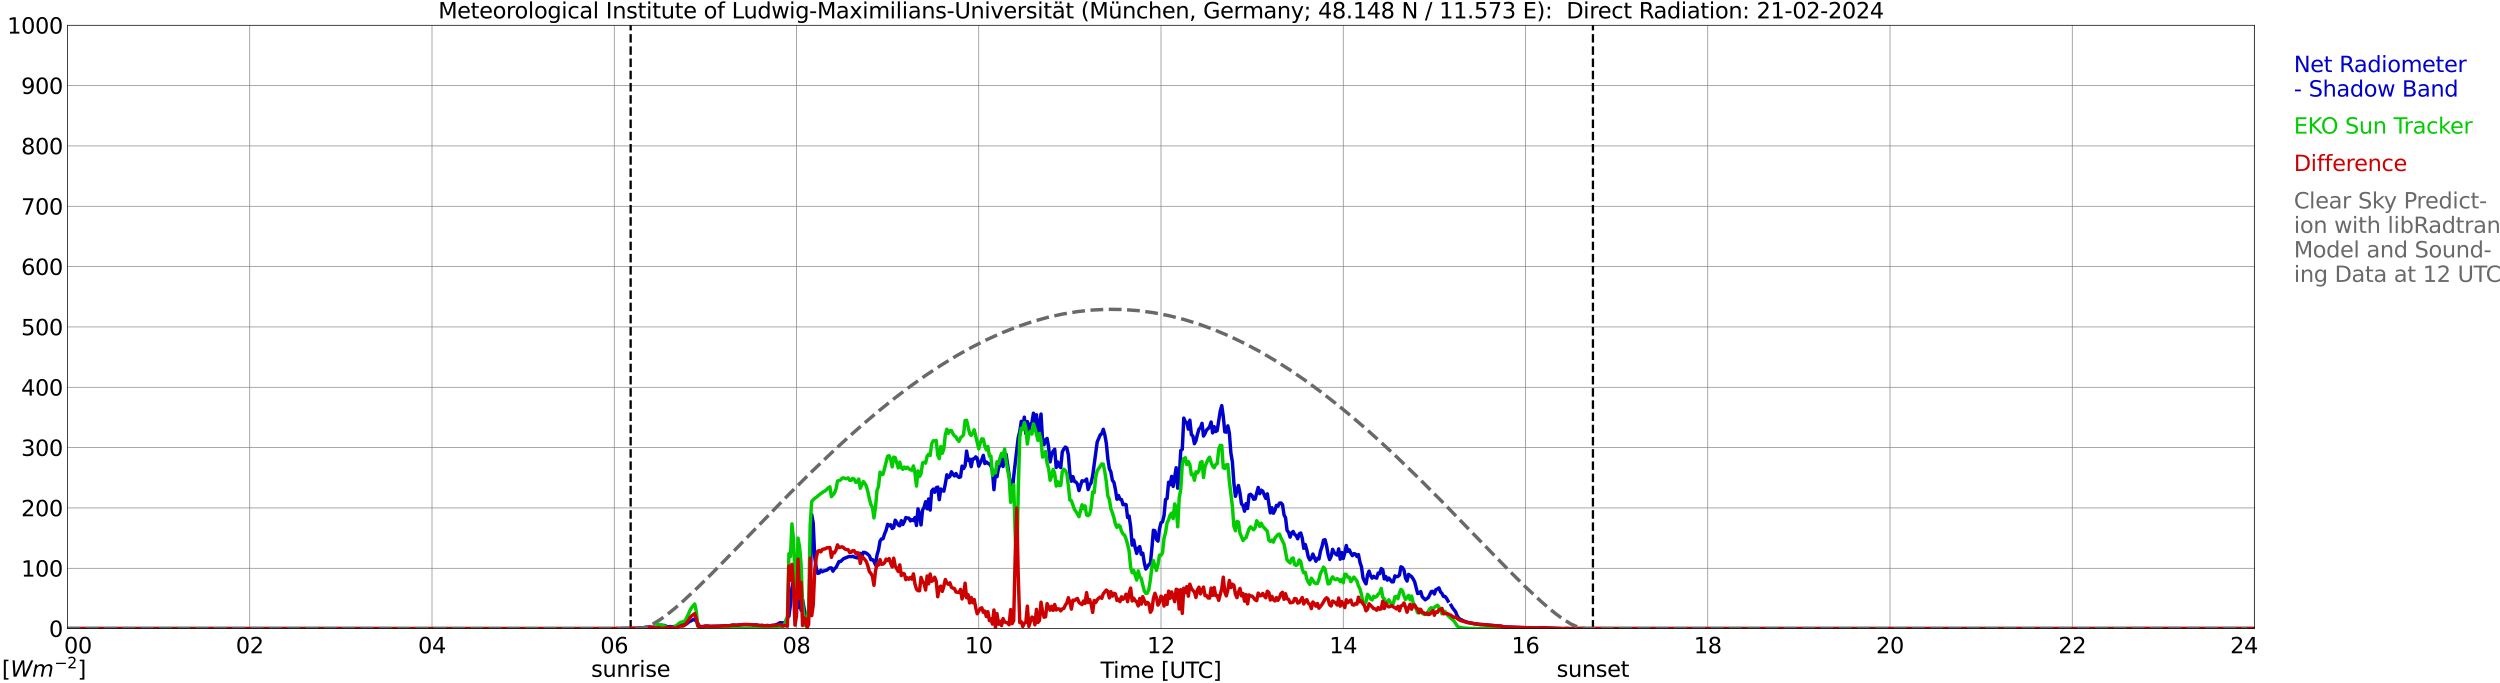
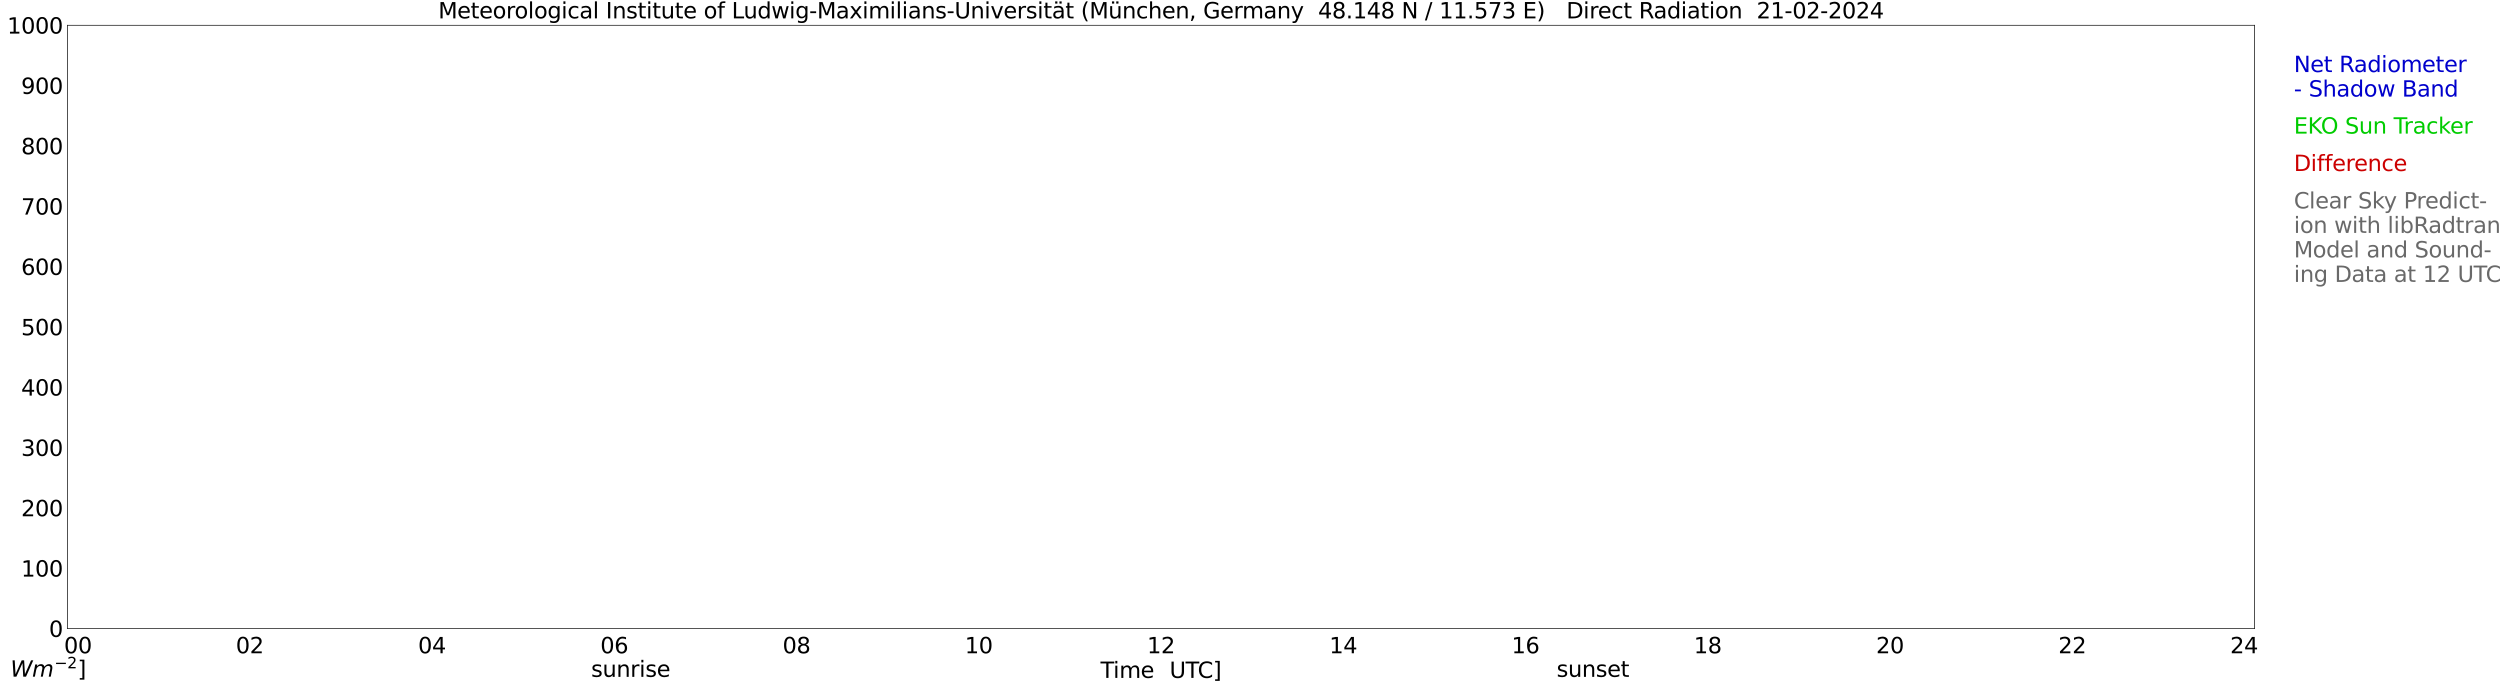
<svg xmlns="http://www.w3.org/2000/svg" xmlns:xlink="http://www.w3.org/1999/xlink" width="1085.4pt" height="296.64pt" viewBox="0 0 1085.4 296.64" version="1.1">
  <defs>
    <style type="text/css">*{stroke-linejoin: round; stroke-linecap: butt}</style>
  </defs>
  <g id="figure_1">
    <g id="patch_1">
-       <path d="M 0 296.64  L 1085.4 296.64  L 1085.4 0  L 0 0  z " style="fill: #ffffff" />
+       <path d="M 0 296.64  L 1085.4 296.64  L 0 0  z " style="fill: #ffffff" />
    </g>
    <g id="axes_1">
      <g id="patch_2">
        <path d="M 29.306 272.909  L 978.814 272.909  L 978.814 10.976  L 29.306 10.976  z " style="fill: #ffffff" />
      </g>
      <g id="patch_3">
        <path d="M 978.814 272.909  L 978.814 272.909  L 978.814 10.976  L 978.814 10.976  z " clip-path="url(#p2c9fe267b4)" style="fill: #d3d3d3; opacity: 0.25; stroke: #d3d3d3; stroke-linejoin: miter" />
      </g>
      <g id="matplotlib.axis_1">
        <g id="xtick_1">
          <g id="line2d_1">
            <path d="M 29.306 272.909  L 29.306 10.976  " clip-path="url(#p2c9fe267b4)" style="fill: none; stroke: #808080; stroke-width: 0.3; stroke-linecap: square" />
          </g>
          <g id="line2d_2" />
          <g id="text_1">
            <g transform="translate(18.733 283.627) scale(0.095 -0.095)">
              <defs>
                <path id="DejaVuSans-20" transform="scale(0.016)" />
                <path id="DejaVuSans-30" d="M 2034 4250  Q 1547 4250 1301 3770  Q 1056 3291 1056 2328  Q 1056 1369 1301 889  Q 1547 409 2034 409  Q 2525 409 2770 889  Q 3016 1369 3016 2328  Q 3016 3291 2770 3770  Q 2525 4250 2034 4250  z M 2034 4750  Q 2819 4750 3233 4129  Q 3647 3509 3647 2328  Q 3647 1150 3233 529  Q 2819 -91 2034 -91  Q 1250 -91 836 529  Q 422 1150 422 2328  Q 422 3509 836 4129  Q 1250 4750 2034 4750  z " transform="scale(0.016)" />
              </defs>
              <use xlink:href="#DejaVuSans-20" />
              <use xlink:href="#DejaVuSans-20" transform="translate(31.787 0)" />
              <use xlink:href="#DejaVuSans-20" transform="translate(63.574 0)" />
              <use xlink:href="#DejaVuSans-30" transform="translate(95.361 0)" />
              <use xlink:href="#DejaVuSans-30" transform="translate(158.984 0)" />
            </g>
          </g>
        </g>
        <g id="xtick_2">
          <g id="line2d_3">
            <path d="M 108.431 272.909  L 108.431 10.976  " clip-path="url(#p2c9fe267b4)" style="fill: none; stroke: #808080; stroke-width: 0.3; stroke-linecap: square" />
          </g>
          <g id="line2d_4" />
          <g id="text_2">
            <g transform="translate(102.387 283.627) scale(0.095 -0.095)">
              <defs>
                <path id="DejaVuSans-32" d="M 1228 531  L 3431 531  L 3431 0  L 469 0  L 469 531  Q 828 903 1448 1529  Q 2069 2156 2228 2338  Q 2531 2678 2651 2914  Q 2772 3150 2772 3378  Q 2772 3750 2511 3984  Q 2250 4219 1831 4219  Q 1534 4219 1204 4116  Q 875 4013 500 3803  L 500 4441  Q 881 4594 1212 4672  Q 1544 4750 1819 4750  Q 2544 4750 2975 4387  Q 3406 4025 3406 3419  Q 3406 3131 3298 2873  Q 3191 2616 2906 2266  Q 2828 2175 2409 1742  Q 1991 1309 1228 531  z " transform="scale(0.016)" />
              </defs>
              <use xlink:href="#DejaVuSans-30" />
              <use xlink:href="#DejaVuSans-32" transform="translate(63.623 0)" />
            </g>
          </g>
        </g>
        <g id="xtick_3">
          <g id="line2d_5">
            <path d="M 187.557 272.909  L 187.557 10.976  " clip-path="url(#p2c9fe267b4)" style="fill: none; stroke: #808080; stroke-width: 0.3; stroke-linecap: square" />
          </g>
          <g id="line2d_6" />
          <g id="text_3">
            <g transform="translate(181.513 283.627) scale(0.095 -0.095)">
              <defs>
                <path id="DejaVuSans-34" d="M 2419 4116  L 825 1625  L 2419 1625  L 2419 4116  z M 2253 4666  L 3047 4666  L 3047 1625  L 3713 1625  L 3713 1100  L 3047 1100  L 3047 0  L 2419 0  L 2419 1100  L 313 1100  L 313 1709  L 2253 4666  z " transform="scale(0.016)" />
              </defs>
              <use xlink:href="#DejaVuSans-30" />
              <use xlink:href="#DejaVuSans-34" transform="translate(63.623 0)" />
            </g>
          </g>
        </g>
        <g id="xtick_4">
          <g id="line2d_7">
            <path d="M 266.683 272.909  L 266.683 10.976  " clip-path="url(#p2c9fe267b4)" style="fill: none; stroke: #808080; stroke-width: 0.3; stroke-linecap: square" />
          </g>
          <g id="line2d_8" />
          <g id="text_4">
            <g transform="translate(260.638 283.627) scale(0.095 -0.095)">
              <defs>
                <path id="DejaVuSans-36" d="M 2113 2584  Q 1688 2584 1439 2293  Q 1191 2003 1191 1497  Q 1191 994 1439 701  Q 1688 409 2113 409  Q 2538 409 2786 701  Q 3034 994 3034 1497  Q 3034 2003 2786 2293  Q 2538 2584 2113 2584  z M 3366 4563  L 3366 3988  Q 3128 4100 2886 4159  Q 2644 4219 2406 4219  Q 1781 4219 1451 3797  Q 1122 3375 1075 2522  Q 1259 2794 1537 2939  Q 1816 3084 2150 3084  Q 2853 3084 3261 2657  Q 3669 2231 3669 1497  Q 3669 778 3244 343  Q 2819 -91 2113 -91  Q 1303 -91 875 529  Q 447 1150 447 2328  Q 447 3434 972 4092  Q 1497 4750 2381 4750  Q 2619 4750 2861 4703  Q 3103 4656 3366 4563  z " transform="scale(0.016)" />
              </defs>
              <use xlink:href="#DejaVuSans-30" />
              <use xlink:href="#DejaVuSans-36" transform="translate(63.623 0)" />
            </g>
          </g>
        </g>
        <g id="xtick_5">
          <g id="line2d_9">
            <path d="M 345.808 272.909  L 345.808 10.976  " clip-path="url(#p2c9fe267b4)" style="fill: none; stroke: #808080; stroke-width: 0.3; stroke-linecap: square" />
          </g>
          <g id="line2d_10" />
          <g id="text_5">
            <g transform="translate(339.764 283.627) scale(0.095 -0.095)">
              <defs>
                <path id="DejaVuSans-38" d="M 2034 2216  Q 1584 2216 1326 1975  Q 1069 1734 1069 1313  Q 1069 891 1326 650  Q 1584 409 2034 409  Q 2484 409 2743 651  Q 3003 894 3003 1313  Q 3003 1734 2745 1975  Q 2488 2216 2034 2216  z M 1403 2484  Q 997 2584 770 2862  Q 544 3141 544 3541  Q 544 4100 942 4425  Q 1341 4750 2034 4750  Q 2731 4750 3128 4425  Q 3525 4100 3525 3541  Q 3525 3141 3298 2862  Q 3072 2584 2669 2484  Q 3125 2378 3379 2068  Q 3634 1759 3634 1313  Q 3634 634 3220 271  Q 2806 -91 2034 -91  Q 1263 -91 848 271  Q 434 634 434 1313  Q 434 1759 690 2068  Q 947 2378 1403 2484  z M 1172 3481  Q 1172 3119 1398 2916  Q 1625 2713 2034 2713  Q 2441 2713 2670 2916  Q 2900 3119 2900 3481  Q 2900 3844 2670 4047  Q 2441 4250 2034 4250  Q 1625 4250 1398 4047  Q 1172 3844 1172 3481  z " transform="scale(0.016)" />
              </defs>
              <use xlink:href="#DejaVuSans-30" />
              <use xlink:href="#DejaVuSans-38" transform="translate(63.623 0)" />
            </g>
          </g>
        </g>
        <g id="xtick_6">
          <g id="line2d_11">
            <path d="M 424.934 272.909  L 424.934 10.976  " clip-path="url(#p2c9fe267b4)" style="fill: none; stroke: #808080; stroke-width: 0.3; stroke-linecap: square" />
          </g>
          <g id="line2d_12" />
          <g id="text_6">
            <g transform="translate(418.89 283.627) scale(0.095 -0.095)">
              <defs>
                <path id="DejaVuSans-31" d="M 794 531  L 1825 531  L 1825 4091  L 703 3866  L 703 4441  L 1819 4666  L 2450 4666  L 2450 531  L 3481 531  L 3481 0  L 794 0  L 794 531  z " transform="scale(0.016)" />
              </defs>
              <use xlink:href="#DejaVuSans-31" />
              <use xlink:href="#DejaVuSans-30" transform="translate(63.623 0)" />
            </g>
          </g>
        </g>
        <g id="xtick_7">
          <g id="line2d_13">
            <path d="M 504.06 272.909  L 504.06 10.976  " clip-path="url(#p2c9fe267b4)" style="fill: none; stroke: #808080; stroke-width: 0.3; stroke-linecap: square" />
          </g>
          <g id="line2d_14" />
          <g id="text_7">
            <g transform="translate(498.015 283.627) scale(0.095 -0.095)">
              <use xlink:href="#DejaVuSans-31" />
              <use xlink:href="#DejaVuSans-32" transform="translate(63.623 0)" />
            </g>
          </g>
        </g>
        <g id="xtick_8">
          <g id="line2d_15">
            <path d="M 583.185 272.909  L 583.185 10.976  " clip-path="url(#p2c9fe267b4)" style="fill: none; stroke: #808080; stroke-width: 0.3; stroke-linecap: square" />
          </g>
          <g id="line2d_16" />
          <g id="text_8">
            <g transform="translate(577.141 283.627) scale(0.095 -0.095)">
              <use xlink:href="#DejaVuSans-31" />
              <use xlink:href="#DejaVuSans-34" transform="translate(63.623 0)" />
            </g>
          </g>
        </g>
        <g id="xtick_9">
          <g id="line2d_17">
            <path d="M 662.311 272.909  L 662.311 10.976  " clip-path="url(#p2c9fe267b4)" style="fill: none; stroke: #808080; stroke-width: 0.3; stroke-linecap: square" />
          </g>
          <g id="line2d_18" />
          <g id="text_9">
            <g transform="translate(656.267 283.627) scale(0.095 -0.095)">
              <use xlink:href="#DejaVuSans-31" />
              <use xlink:href="#DejaVuSans-36" transform="translate(63.623 0)" />
            </g>
          </g>
        </g>
        <g id="xtick_10">
          <g id="line2d_19">
-             <path d="M 741.437 272.909  L 741.437 10.976  " clip-path="url(#p2c9fe267b4)" style="fill: none; stroke: #808080; stroke-width: 0.3; stroke-linecap: square" />
-           </g>
+             </g>
          <g id="line2d_20" />
          <g id="text_10">
            <g transform="translate(735.392 283.627) scale(0.095 -0.095)">
              <use xlink:href="#DejaVuSans-31" />
              <use xlink:href="#DejaVuSans-38" transform="translate(63.623 0)" />
            </g>
          </g>
        </g>
        <g id="xtick_11">
          <g id="line2d_21">
            <path d="M 820.562 272.909  L 820.562 10.976  " clip-path="url(#p2c9fe267b4)" style="fill: none; stroke: #808080; stroke-width: 0.3; stroke-linecap: square" />
          </g>
          <g id="line2d_22" />
          <g id="text_11">
            <g transform="translate(814.518 283.627) scale(0.095 -0.095)">
              <use xlink:href="#DejaVuSans-32" />
              <use xlink:href="#DejaVuSans-30" transform="translate(63.623 0)" />
            </g>
          </g>
        </g>
        <g id="xtick_12">
          <g id="line2d_23">
            <path d="M 899.688 272.909  L 899.688 10.976  " clip-path="url(#p2c9fe267b4)" style="fill: none; stroke: #808080; stroke-width: 0.3; stroke-linecap: square" />
          </g>
          <g id="line2d_24" />
          <g id="text_12">
            <g transform="translate(893.644 283.627) scale(0.095 -0.095)">
              <use xlink:href="#DejaVuSans-32" />
              <use xlink:href="#DejaVuSans-32" transform="translate(63.623 0)" />
            </g>
          </g>
        </g>
        <g id="xtick_13">
          <g id="line2d_25">
            <path d="M 978.814 272.909  L 978.814 10.976  " clip-path="url(#p2c9fe267b4)" style="fill: none; stroke: #808080; stroke-width: 0.3; stroke-linecap: square" />
          </g>
          <g id="line2d_26" />
          <g id="text_13">
            <g transform="translate(968.241 283.627) scale(0.095 -0.095)">
              <use xlink:href="#DejaVuSans-32" />
              <use xlink:href="#DejaVuSans-34" transform="translate(63.623 0)" />
              <use xlink:href="#DejaVuSans-20" transform="translate(127.246 0)" />
              <use xlink:href="#DejaVuSans-20" transform="translate(159.033 0)" />
              <use xlink:href="#DejaVuSans-20" transform="translate(190.82 0)" />
            </g>
          </g>
        </g>
        <g id="text_14">
          <g transform="translate(477.806 294.322) scale(0.095 -0.095)">
            <defs>
              <path id="DejaVuSans-54" d="M -19 4666  L 3928 4666  L 3928 4134  L 2272 4134  L 2272 0  L 1638 0  L 1638 4134  L -19 4134  L -19 4666  z " transform="scale(0.016)" />
              <path id="DejaVuSans-69" d="M 603 3500  L 1178 3500  L 1178 0  L 603 0  L 603 3500  z M 603 4863  L 1178 4863  L 1178 4134  L 603 4134  L 603 4863  z " transform="scale(0.016)" />
              <path id="DejaVuSans-6d" d="M 3328 2828  Q 3544 3216 3844 3400  Q 4144 3584 4550 3584  Q 5097 3584 5394 3201  Q 5691 2819 5691 2113  L 5691 0  L 5113 0  L 5113 2094  Q 5113 2597 4934 2840  Q 4756 3084 4391 3084  Q 3944 3084 3684 2787  Q 3425 2491 3425 1978  L 3425 0  L 2847 0  L 2847 2094  Q 2847 2600 2669 2842  Q 2491 3084 2119 3084  Q 1678 3084 1418 2786  Q 1159 2488 1159 1978  L 1159 0  L 581 0  L 581 3500  L 1159 3500  L 1159 2956  Q 1356 3278 1631 3431  Q 1906 3584 2284 3584  Q 2666 3584 2933 3390  Q 3200 3197 3328 2828  z " transform="scale(0.016)" />
              <path id="DejaVuSans-65" d="M 3597 1894  L 3597 1613  L 953 1613  Q 991 1019 1311 708  Q 1631 397 2203 397  Q 2534 397 2845 478  Q 3156 559 3463 722  L 3463 178  Q 3153 47 2828 -22  Q 2503 -91 2169 -91  Q 1331 -91 842 396  Q 353 884 353 1716  Q 353 2575 817 3079  Q 1281 3584 2069 3584  Q 2775 3584 3186 3129  Q 3597 2675 3597 1894  z M 3022 2063  Q 3016 2534 2758 2815  Q 2500 3097 2075 3097  Q 1594 3097 1305 2825  Q 1016 2553 972 2059  L 3022 2063  z " transform="scale(0.016)" />
-               <path id="DejaVuSans-5b" d="M 550 4863  L 1875 4863  L 1875 4416  L 1125 4416  L 1125 -397  L 1875 -397  L 1875 -844  L 550 -844  L 550 4863  z " transform="scale(0.016)" />
              <path id="DejaVuSans-55" d="M 556 4666  L 1191 4666  L 1191 1831  Q 1191 1081 1462 751  Q 1734 422 2344 422  Q 2950 422 3222 751  Q 3494 1081 3494 1831  L 3494 4666  L 4128 4666  L 4128 1753  Q 4128 841 3676 375  Q 3225 -91 2344 -91  Q 1459 -91 1007 375  Q 556 841 556 1753  L 556 4666  z " transform="scale(0.016)" />
              <path id="DejaVuSans-43" d="M 4122 4306  L 4122 3641  Q 3803 3938 3442 4084  Q 3081 4231 2675 4231  Q 1875 4231 1450 3742  Q 1025 3253 1025 2328  Q 1025 1406 1450 917  Q 1875 428 2675 428  Q 3081 428 3442 575  Q 3803 722 4122 1019  L 4122 359  Q 3791 134 3420 21  Q 3050 -91 2638 -91  Q 1578 -91 968 557  Q 359 1206 359 2328  Q 359 3453 968 4101  Q 1578 4750 2638 4750  Q 3056 4750 3426 4639  Q 3797 4528 4122 4306  z " transform="scale(0.016)" />
              <path id="DejaVuSans-5d" d="M 1947 4863  L 1947 -844  L 622 -844  L 622 -397  L 1369 -397  L 1369 4416  L 622 4416  L 622 4863  L 1947 4863  z " transform="scale(0.016)" />
            </defs>
            <use xlink:href="#DejaVuSans-54" />
            <use xlink:href="#DejaVuSans-69" transform="translate(57.959 0)" />
            <use xlink:href="#DejaVuSans-6d" transform="translate(85.742 0)" />
            <use xlink:href="#DejaVuSans-65" transform="translate(183.154 0)" />
            <use xlink:href="#DejaVuSans-20" transform="translate(244.678 0)" />
            <use xlink:href="#DejaVuSans-5b" transform="translate(276.465 0)" />
            <use xlink:href="#DejaVuSans-55" transform="translate(315.479 0)" />
            <use xlink:href="#DejaVuSans-54" transform="translate(388.672 0)" />
            <use xlink:href="#DejaVuSans-43" transform="translate(443.881 0)" />
            <use xlink:href="#DejaVuSans-5d" transform="translate(513.705 0)" />
          </g>
        </g>
      </g>
      <g id="matplotlib.axis_2">
        <g id="ytick_1">
          <g id="line2d_27">
            <path d="M 29.306 272.909  L 978.814 272.909  " clip-path="url(#p2c9fe267b4)" style="fill: none; stroke: #808080; stroke-width: 0.3; stroke-linecap: square" />
          </g>
          <g id="line2d_28" />
          <g id="text_15">
            <g transform="translate(21.261 276.518) scale(0.095 -0.095)">
              <use xlink:href="#DejaVuSans-30" />
            </g>
          </g>
        </g>
        <g id="ytick_2">
          <g id="line2d_29">
            <path d="M 29.306 246.715  L 978.814 246.715  " clip-path="url(#p2c9fe267b4)" style="fill: none; stroke: #808080; stroke-width: 0.3; stroke-linecap: square" />
          </g>
          <g id="line2d_30" />
          <g id="text_16">
            <g transform="translate(9.173 250.325) scale(0.095 -0.095)">
              <use xlink:href="#DejaVuSans-31" />
              <use xlink:href="#DejaVuSans-30" transform="translate(63.623 0)" />
              <use xlink:href="#DejaVuSans-30" transform="translate(127.246 0)" />
            </g>
          </g>
        </g>
        <g id="ytick_3">
          <g id="line2d_31">
            <path d="M 29.306 220.522  L 978.814 220.522  " clip-path="url(#p2c9fe267b4)" style="fill: none; stroke: #808080; stroke-width: 0.3; stroke-linecap: square" />
          </g>
          <g id="line2d_32" />
          <g id="text_17">
            <g transform="translate(9.173 224.131) scale(0.095 -0.095)">
              <use xlink:href="#DejaVuSans-32" />
              <use xlink:href="#DejaVuSans-30" transform="translate(63.623 0)" />
              <use xlink:href="#DejaVuSans-30" transform="translate(127.246 0)" />
            </g>
          </g>
        </g>
        <g id="ytick_4">
          <g id="line2d_33">
            <path d="M 29.306 194.329  L 978.814 194.329  " clip-path="url(#p2c9fe267b4)" style="fill: none; stroke: #808080; stroke-width: 0.3; stroke-linecap: square" />
          </g>
          <g id="line2d_34" />
          <g id="text_18">
            <g transform="translate(9.173 197.938) scale(0.095 -0.095)">
              <defs>
                <path id="DejaVuSans-33" d="M 2597 2516  Q 3050 2419 3304 2112  Q 3559 1806 3559 1356  Q 3559 666 3084 287  Q 2609 -91 1734 -91  Q 1441 -91 1130 -33  Q 819 25 488 141  L 488 750  Q 750 597 1062 519  Q 1375 441 1716 441  Q 2309 441 2620 675  Q 2931 909 2931 1356  Q 2931 1769 2642 2001  Q 2353 2234 1838 2234  L 1294 2234  L 1294 2753  L 1863 2753  Q 2328 2753 2575 2939  Q 2822 3125 2822 3475  Q 2822 3834 2567 4026  Q 2313 4219 1838 4219  Q 1578 4219 1281 4162  Q 984 4106 628 3988  L 628 4550  Q 988 4650 1302 4700  Q 1616 4750 1894 4750  Q 2613 4750 3031 4423  Q 3450 4097 3450 3541  Q 3450 3153 3228 2886  Q 3006 2619 2597 2516  z " transform="scale(0.016)" />
              </defs>
              <use xlink:href="#DejaVuSans-33" />
              <use xlink:href="#DejaVuSans-30" transform="translate(63.623 0)" />
              <use xlink:href="#DejaVuSans-30" transform="translate(127.246 0)" />
            </g>
          </g>
        </g>
        <g id="ytick_5">
          <g id="line2d_35">
            <path d="M 29.306 168.136  L 978.814 168.136  " clip-path="url(#p2c9fe267b4)" style="fill: none; stroke: #808080; stroke-width: 0.3; stroke-linecap: square" />
          </g>
          <g id="line2d_36" />
          <g id="text_19">
            <g transform="translate(9.173 171.745) scale(0.095 -0.095)">
              <use xlink:href="#DejaVuSans-34" />
              <use xlink:href="#DejaVuSans-30" transform="translate(63.623 0)" />
              <use xlink:href="#DejaVuSans-30" transform="translate(127.246 0)" />
            </g>
          </g>
        </g>
        <g id="ytick_6">
          <g id="line2d_37">
            <path d="M 29.306 141.942  L 978.814 141.942  " clip-path="url(#p2c9fe267b4)" style="fill: none; stroke: #808080; stroke-width: 0.3; stroke-linecap: square" />
          </g>
          <g id="line2d_38" />
          <g id="text_20">
            <g transform="translate(9.173 145.551) scale(0.095 -0.095)">
              <defs>
                <path id="DejaVuSans-35" d="M 691 4666  L 3169 4666  L 3169 4134  L 1269 4134  L 1269 2991  Q 1406 3038 1543 3061  Q 1681 3084 1819 3084  Q 2600 3084 3056 2656  Q 3513 2228 3513 1497  Q 3513 744 3044 326  Q 2575 -91 1722 -91  Q 1428 -91 1123 -41  Q 819 9 494 109  L 494 744  Q 775 591 1075 516  Q 1375 441 1709 441  Q 2250 441 2565 725  Q 2881 1009 2881 1497  Q 2881 1984 2565 2268  Q 2250 2553 1709 2553  Q 1456 2553 1204 2497  Q 953 2441 691 2322  L 691 4666  z " transform="scale(0.016)" />
              </defs>
              <use xlink:href="#DejaVuSans-35" />
              <use xlink:href="#DejaVuSans-30" transform="translate(63.623 0)" />
              <use xlink:href="#DejaVuSans-30" transform="translate(127.246 0)" />
            </g>
          </g>
        </g>
        <g id="ytick_7">
          <g id="line2d_39">
            <path d="M 29.306 115.749  L 978.814 115.749  " clip-path="url(#p2c9fe267b4)" style="fill: none; stroke: #808080; stroke-width: 0.3; stroke-linecap: square" />
          </g>
          <g id="line2d_40" />
          <g id="text_21">
            <g transform="translate(9.173 119.358) scale(0.095 -0.095)">
              <use xlink:href="#DejaVuSans-36" />
              <use xlink:href="#DejaVuSans-30" transform="translate(63.623 0)" />
              <use xlink:href="#DejaVuSans-30" transform="translate(127.246 0)" />
            </g>
          </g>
        </g>
        <g id="ytick_8">
          <g id="line2d_41">
            <path d="M 29.306 89.556  L 978.814 89.556  " clip-path="url(#p2c9fe267b4)" style="fill: none; stroke: #808080; stroke-width: 0.3; stroke-linecap: square" />
          </g>
          <g id="line2d_42" />
          <g id="text_22">
            <g transform="translate(9.173 93.165) scale(0.095 -0.095)">
              <defs>
                <path id="DejaVuSans-37" d="M 525 4666  L 3525 4666  L 3525 4397  L 1831 0  L 1172 0  L 2766 4134  L 525 4134  L 525 4666  z " transform="scale(0.016)" />
              </defs>
              <use xlink:href="#DejaVuSans-37" />
              <use xlink:href="#DejaVuSans-30" transform="translate(63.623 0)" />
              <use xlink:href="#DejaVuSans-30" transform="translate(127.246 0)" />
            </g>
          </g>
        </g>
        <g id="ytick_9">
          <g id="line2d_43">
            <path d="M 29.306 63.362  L 978.814 63.362  " clip-path="url(#p2c9fe267b4)" style="fill: none; stroke: #808080; stroke-width: 0.3; stroke-linecap: square" />
          </g>
          <g id="line2d_44" />
          <g id="text_23">
            <g transform="translate(9.173 66.972) scale(0.095 -0.095)">
              <use xlink:href="#DejaVuSans-38" />
              <use xlink:href="#DejaVuSans-30" transform="translate(63.623 0)" />
              <use xlink:href="#DejaVuSans-30" transform="translate(127.246 0)" />
            </g>
          </g>
        </g>
        <g id="ytick_10">
          <g id="line2d_45">
            <path d="M 29.306 37.169  L 978.814 37.169  " clip-path="url(#p2c9fe267b4)" style="fill: none; stroke: #808080; stroke-width: 0.3; stroke-linecap: square" />
          </g>
          <g id="line2d_46" />
          <g id="text_24">
            <g transform="translate(9.173 40.778) scale(0.095 -0.095)">
              <defs>
                <path id="DejaVuSans-39" d="M 703 97  L 703 672  Q 941 559 1184 500  Q 1428 441 1663 441  Q 2288 441 2617 861  Q 2947 1281 2994 2138  Q 2813 1869 2534 1725  Q 2256 1581 1919 1581  Q 1219 1581 811 2004  Q 403 2428 403 3163  Q 403 3881 828 4315  Q 1253 4750 1959 4750  Q 2769 4750 3195 4129  Q 3622 3509 3622 2328  Q 3622 1225 3098 567  Q 2575 -91 1691 -91  Q 1453 -91 1209 -44  Q 966 3 703 97  z M 1959 2075  Q 2384 2075 2632 2365  Q 2881 2656 2881 3163  Q 2881 3666 2632 3958  Q 2384 4250 1959 4250  Q 1534 4250 1286 3958  Q 1038 3666 1038 3163  Q 1038 2656 1286 2365  Q 1534 2075 1959 2075  z " transform="scale(0.016)" />
              </defs>
              <use xlink:href="#DejaVuSans-39" />
              <use xlink:href="#DejaVuSans-30" transform="translate(63.623 0)" />
              <use xlink:href="#DejaVuSans-30" transform="translate(127.246 0)" />
            </g>
          </g>
        </g>
        <g id="ytick_11">
          <g id="line2d_47">
            <path d="M 29.306 10.976  L 978.814 10.976  " clip-path="url(#p2c9fe267b4)" style="fill: none; stroke: #808080; stroke-width: 0.3; stroke-linecap: square" />
          </g>
          <g id="line2d_48" />
          <g id="text_25">
            <g transform="translate(3.128 14.585) scale(0.095 -0.095)">
              <use xlink:href="#DejaVuSans-31" />
              <use xlink:href="#DejaVuSans-30" transform="translate(63.623 0)" />
              <use xlink:href="#DejaVuSans-30" transform="translate(127.246 0)" />
              <use xlink:href="#DejaVuSans-30" transform="translate(190.869 0)" />
            </g>
          </g>
        </g>
      </g>
      <g id="line2d_49">
        <path d="M 273.804 272.909  L 273.804 10.976  " clip-path="url(#p2c9fe267b4)" style="fill: none; stroke-dasharray: 3.7,1.6; stroke-dashoffset: 0; stroke: #000000" />
      </g>
      <g id="line2d_50">
        <path d="M 691.588 272.909  L 691.588 10.976  " clip-path="url(#p2c9fe267b4)" style="fill: none; stroke-dasharray: 3.7,1.6; stroke-dashoffset: 0; stroke: #000000" />
      </g>
      <g id="line2d_51">
        <path d="M 29.306 272.909  L 267.342 272.935  L 268.002 273.084  L 269.32 272.872  L 276.573 272.807  L 281.849 272.264  L 283.827 272.343  L 284.486 272.296  L 285.805 271.392  L 286.464 271.34  L 287.783 271.531  L 288.442 271.552  L 289.761 272.126  L 291.08 272.034  L 291.739 272.165  L 292.399 272.031  L 293.058 272.018  L 294.377 271.707  L 295.696 271.251  L 296.355 271.078  L 297.674 271.081  L 298.333 270.667  L 298.992 270.059  L 300.971 269.019  L 301.63 268.741  L 302.289 269.826  L 302.949 270.53  L 303.608 271.874  L 304.267 272.037  L 305.586 271.963  L 306.246 271.809  L 307.564 271.837  L 308.224 271.955  L 312.839 271.848  L 314.158 271.707  L 316.796 271.68  L 317.455 271.507  L 318.774 271.371  L 319.433 271.492  L 322.071 271.227  L 323.39 271.156  L 326.027 271.206  L 327.346 271.376  L 328.005 271.269  L 329.983 271.61  L 330.643 271.515  L 331.961 271.683  L 333.28 271.576  L 333.94 271.688  L 334.599 271.68  L 335.258 271.528  L 335.918 271.497  L 337.236 271.159  L 338.555 270.373  L 341.193 270.402  L 341.852 268.063  L 342.512 267.594  L 343.171 262.657  L 343.83 255.304  L 344.49 252.014  L 345.149 251.669  L 345.808 263.532  L 346.468 263.765  L 347.127 250.401  L 347.787 264.922  L 348.446 260.302  L 349.105 264.2  L 349.765 267.332  L 350.424 267.94  L 351.083 266.397  L 351.743 258.555  L 352.402 223.396  L 353.062 227.086  L 353.721 241.749  L 354.38 246.503  L 355.04 248.931  L 355.699 248.759  L 356.359 247.609  L 357.018 248.219  L 357.677 247.881  L 358.996 247.507  L 359.655 246.933  L 360.315 246.556  L 360.974 246.569  L 361.634 247.986  L 362.293 246.883  L 362.952 246.422  L 364.271 243.79  L 364.93 243.798  L 366.249 242.556  L 368.227 241.752  L 368.887 241.579  L 369.546 241.702  L 370.206 241.516  L 370.865 241.833  L 372.184 242.223  L 372.843 240.738  L 373.502 240.285  L 374.162 241.896  L 374.821 239.795  L 375.481 239.866  L 376.14 240.167  L 376.799 240.67  L 377.459 241.359  L 378.118 243.017  L 378.777 242.944  L 379.437 243.659  L 380.096 245.238  L 380.756 240.966  L 381.415 238.713  L 382.074 234.939  L 382.734 233.975  L 383.393 233.878  L 384.053 231.756  L 384.712 230.203  L 385.371 227.636  L 386.031 228.268  L 386.69 227.835  L 387.349 229.462  L 388.009 229.038  L 388.668 225.855  L 389.328 226.769  L 389.987 227.961  L 390.646 228.294  L 391.306 226.059  L 391.965 227.725  L 392.624 226.51  L 393.284 224.69  L 393.943 224.925  L 394.603 224.946  L 395.262 226.159  L 395.921 225.598  L 396.581 226.025  L 397.24 224.695  L 397.899 228.144  L 398.559 220.918  L 399.218 223.304  L 399.878 227.898  L 400.537 221.455  L 401.196 220.265  L 401.856 217.835  L 402.515 220.905  L 403.175 216.64  L 403.834 221.452  L 404.493 213.254  L 405.153 212.371  L 405.812 213.715  L 406.471 211.763  L 407.131 211.488  L 407.79 216.939  L 408.45 212.316  L 409.109 212.939  L 409.768 213.248  L 410.428 210.024  L 411.087 206.134  L 411.746 207.344  L 412.406 206.87  L 413.065 204.843  L 413.725 205.857  L 414.384 206.624  L 415.043 205.589  L 415.703 206.729  L 416.362 207.268  L 417.022 207.025  L 417.681 202.375  L 418.34 203.423  L 419 202.292  L 419.659 195.856  L 420.318 199.884  L 420.978 199.334  L 421.637 202.606  L 422.297 199.298  L 422.956 199.227  L 423.615 198.36  L 424.275 198.928  L 424.934 202.399  L 426.253 199.547  L 426.912 197.71  L 427.572 201.241  L 428.231 200.552  L 428.89 201.163  L 429.55 201.427  L 430.209 202.239  L 430.869 204.382  L 431.528 212.601  L 432.187 205.642  L 432.847 206.951  L 433.506 203.177  L 434.165 202.043  L 434.825 198.185  L 435.484 202.538  L 436.144 197.76  L 436.803 197.265  L 439.44 215.357  L 440.1 206.889  L 441.419 195.492  L 442.078 189.989  L 442.737 187.367  L 443.397 182.932  L 444.056 185.596  L 444.716 181.112  L 445.375 188.278  L 446.034 183.032  L 446.694 187.128  L 447.353 184.187  L 448.012 183.487  L 448.672 179.391  L 449.331 184.234  L 449.991 180.085  L 450.65 188.569  L 451.309 184.643  L 451.969 179.776  L 452.628 191.021  L 453.287 193.064  L 453.947 190.892  L 454.606 190.371  L 455.266 194.088  L 455.925 200.539  L 456.584 197.132  L 457.244 195.898  L 457.903 195.031  L 458.563 202.96  L 459.222 200.579  L 459.881 202.339  L 460.541 203.028  L 461.2 196.212  L 461.859 194.973  L 462.519 194.098  L 463.178 194.552  L 463.838 197.467  L 464.497 205.702  L 465.156 208.916  L 465.816 206.928  L 466.475 208.997  L 467.134 209.301  L 467.794 210.173  L 468.453 212.981  L 469.772 208.738  L 470.431 208.882  L 471.091 208.691  L 471.75 207.973  L 472.409 212.533  L 473.069 210.663  L 473.728 209.592  L 474.388 206.556  L 476.366 191.864  L 477.685 188.807  L 478.344 188.281  L 479.003 186.395  L 479.663 188.771  L 480.322 192.508  L 480.981 199.219  L 481.641 203.512  L 482.3 204.898  L 482.96 208.552  L 483.619 209.411  L 484.278 212.546  L 484.938 216.748  L 485.597 215.142  L 486.256 216.74  L 486.916 216.876  L 487.575 219.118  L 488.235 218.943  L 488.894 219.11  L 489.553 224.676  L 490.213 224.056  L 490.872 228.598  L 491.532 236.662  L 492.191 234.46  L 492.85 237.781  L 493.51 240.285  L 494.169 238.017  L 494.828 237.307  L 495.488 240.654  L 496.147 240.172  L 496.807 244.316  L 497.466 247.053  L 498.785 245.133  L 499.444 244.628  L 500.103 238.035  L 500.763 230.219  L 501.422 230.473  L 502.082 234.195  L 502.741 234.928  L 503.4 229.635  L 504.06 226.971  L 504.719 226.552  L 505.379 223.807  L 506.038 216.852  L 506.697 216.46  L 507.357 209.374  L 508.016 210.461  L 508.675 206.849  L 509.335 211.179  L 510.654 203.062  L 511.313 211.92  L 511.972 207.632  L 512.632 195.623  L 513.291 195.115  L 513.95 181.533  L 514.61 183.129  L 515.269 183.456  L 515.929 186.303  L 516.588 182.434  L 517.247 188.705  L 517.907 189.292  L 518.566 192.626  L 519.226 191.319  L 519.885 188.545  L 520.544 186.311  L 521.204 185.685  L 521.863 183.804  L 522.522 189.308  L 523.182 188.197  L 523.841 186.683  L 524.501 186.107  L 525.16 185.237  L 525.819 183.226  L 526.479 187.948  L 527.138 185.245  L 527.797 187.364  L 528.457 186.929  L 529.776 178.477  L 530.435 176.096  L 531.094 180.769  L 531.754 187.503  L 532.413 187.623  L 533.073 184.894  L 533.732 188.029  L 534.391 196.563  L 535.051 200.573  L 535.71 209.699  L 536.369 215.462  L 537.688 210.797  L 538.348 214.055  L 539.007 218.752  L 539.666 219.44  L 540.326 221.931  L 540.985 218.67  L 541.644 220.755  L 542.304 214.922  L 542.963 214.6  L 543.623 215.208  L 544.282 216.75  L 544.941 216.638  L 546.26 211.635  L 546.919 214.327  L 547.579 212.819  L 548.238 213.233  L 548.898 214.974  L 549.557 216.394  L 550.216 214.409  L 551.535 222.654  L 552.195 220.457  L 552.854 222.827  L 553.513 221.609  L 554.173 219.433  L 554.832 219.778  L 555.491 218.44  L 556.151 218.369  L 556.81 219.097  L 557.47 223.495  L 558.129 224.773  L 558.788 230.25  L 559.448 231.102  L 560.107 233.2  L 560.766 231.345  L 561.426 230.748  L 562.085 232.024  L 562.745 232.561  L 563.404 233.904  L 564.063 231.796  L 564.723 231.403  L 565.382 233.619  L 566.042 238.056  L 566.701 236.416  L 567.36 238.776  L 568.02 241.857  L 568.679 243.082  L 569.338 242.344  L 569.998 240.542  L 571.317 243.651  L 571.976 242.386  L 572.635 242.718  L 573.295 239.263  L 573.954 237.307  L 574.613 234.517  L 575.273 234.323  L 575.932 236.864  L 576.592 240.683  L 577.251 242.952  L 577.91 241.634  L 578.57 238.504  L 579.229 239.84  L 579.889 240.571  L 580.548 240.984  L 581.207 238.318  L 581.867 242.786  L 582.526 239.897  L 583.185 242.472  L 583.845 240.162  L 584.504 236.848  L 585.164 239.4  L 585.823 238.711  L 586.482 240.141  L 587.142 241.225  L 587.801 240.377  L 588.46 240.539  L 589.12 241.574  L 589.779 240.777  L 590.439 244.08  L 591.098 246.113  L 591.757 250.825  L 592.417 252.418  L 593.076 253.484  L 593.736 249.647  L 594.395 247.957  L 595.054 249.914  L 595.714 251.009  L 596.373 250.191  L 597.032 250.768  L 597.692 251.014  L 598.351 248.795  L 599.011 249.091  L 599.67 246.883  L 600.329 247.321  L 600.989 251.326  L 601.648 250.322  L 602.307 251.883  L 602.967 250.964  L 604.286 252.625  L 604.945 252.596  L 605.604 250.024  L 606.264 250.404  L 606.923 250.252  L 607.582 249.673  L 608.242 246.079  L 608.901 246.446  L 609.561 247.551  L 610.22 250.998  L 610.879 252.266  L 611.539 249.379  L 612.858 250.375  L 613.517 251.331  L 614.176 252.564  L 615.495 257.675  L 616.154 257.544  L 616.814 256.834  L 617.473 259.092  L 618.792 260.412  L 620.111 259.438  L 621.429 256.792  L 622.089 256.763  L 622.748 257.887  L 623.408 255.996  L 624.067 255.731  L 624.726 255.249  L 625.386 256.952  L 626.045 257.677  L 626.705 258.953  L 627.364 258.948  L 628.023 259.778  L 628.683 260.946  M 630.001 262.796  L 630.661 263.94  L 631.98 265.645  L 632.639 267.348  L 633.298 268.333  L 633.958 268.901  L 634.617 269.129  L 635.276 269.538  L 637.255 270.219  L 639.233 270.601  L 639.892 270.808  L 641.211 270.926  L 642.53 271.112  L 643.848 271.162  L 649.783 271.72  L 651.102 271.798  L 651.761 271.882  L 653.08 272.178  L 659.674 272.424  L 666.267 272.639  L 667.586 272.66  L 668.905 272.553  L 670.224 272.534  L 672.202 272.678  L 679.455 273  L 680.114 272.859  L 682.092 272.961  L 682.752 272.904  L 683.411 273.024  L 686.049 272.864  L 690.664 273.066  L 691.983 273.074  L 692.643 273.014  L 693.961 273.134  L 695.28 273.016  L 696.599 273.008  L 699.236 272.909  L 978.154 272.909  L 978.154 272.909  " clip-path="url(#p2c9fe267b4)" style="fill: none; stroke: #0000cc; stroke-width: 1.5; stroke-linecap: square" />
      </g>
      <g id="line2d_52">
        <path d="M 28.646 272.921  L 71.506 272.923  L 160.523 272.917  L 228.439 272.917  L 283.167 272.891  L 283.827 272.836  L 284.486 272.342  L 285.145 271.516  L 285.805 271.021  L 288.442 271.743  L 289.102 272.2  L 289.761 272.446  L 291.08 272.552  L 292.399 272.334  L 293.058 272.089  L 293.717 271.595  L 295.036 270.432  L 295.696 270.143  L 297.014 269.827  L 297.674 269.126  L 298.992 266.36  L 299.652 264.831  L 300.311 263.754  L 301.63 262.228  L 302.289 265.398  L 302.949 271.738  L 303.608 272.732  L 307.564 272.888  L 316.796 272.906  L 335.918 272.875  L 336.577 272.814  L 338.555 271.966  L 339.215 272.058  L 339.874 271.433  L 340.533 271.671  L 341.193 269.129  L 341.852 269.073  L 342.512 240.423  L 343.171 241.66  L 343.83 227.45  L 344.49 233.966  L 345.149 250.186  L 345.808 258.078  L 346.468 233.637  L 347.127 237.324  L 347.787 244.913  L 348.446 261.638  L 349.105 268.875  L 349.765 271.607  L 351.083 264.553  L 351.743 227.99  L 352.402 217.765  L 353.062 216.954  L 356.359 214.298  L 357.677 213.4  L 358.337 213.067  L 359.655 211.798  L 360.315 211.369  L 360.974 215.627  L 362.293 214.006  L 362.952 212.309  L 363.612 208.859  L 364.93 208.409  L 365.59 207.607  L 366.249 207.449  L 366.909 207.768  L 367.568 207.796  L 368.227 207.459  L 368.887 208.527  L 369.546 208.54  L 370.206 207.681  L 370.865 208.042  L 371.524 209.399  L 372.184 209.278  L 372.843 207.993  L 373.502 211.97  L 374.821 209.058  L 375.481 209.874  L 376.14 211.092  L 376.799 213.53  L 377.459 216.64  L 378.118 219.06  L 378.777 220.308  L 379.437 224.867  L 380.096 220.321  L 380.756 212.985  L 381.415 211.132  L 382.074 204.982  L 382.734 206.051  L 383.393 205.87  L 385.371 198.06  L 386.031 197.884  L 386.69 199.455  L 387.349 202.691  L 388.009 198.474  L 388.668 198.709  L 389.987 203.162  L 390.646 200.636  L 391.306 203.048  L 391.965 203.764  L 392.624 202.769  L 393.284 203.449  L 393.943 202.845  L 394.603 203.52  L 395.262 203.976  L 395.921 204.139  L 396.581 202.282  L 397.24 205.332  L 397.899 211.03  L 398.559 204.453  L 399.218 206.864  L 399.878 205.67  L 400.537 201.026  L 401.196 200.667  L 401.856 201.075  L 402.515 198.08  L 403.175 197.191  L 403.834 197.759  L 404.493 192.75  L 405.153 191.38  L 405.812 191.419  L 406.471 191.217  L 407.131 197.663  L 407.79 199.119  L 408.45 193.883  L 409.109 196.788  L 409.768 194.864  L 410.428 188.713  L 411.087 186.33  L 411.746 188.117  L 412.406 186.991  L 413.065 186.926  L 413.725 188.29  L 414.384 189.263  L 415.043 189.704  L 415.703 190.954  L 416.362 191.623  L 417.022 190.023  L 417.681 189.504  L 418.34 188.76  L 419 182.587  L 419.659 182.468  L 420.978 188.193  L 421.637 189.073  L 422.297 188.05  L 422.956 186.594  L 424.934 194.872  L 425.593 192.305  L 426.253 190.511  L 426.912 190.656  L 427.572 193.63  L 428.231 195.327  L 428.89 193.829  L 429.55 197.966  L 430.209 197.988  L 430.869 206.359  L 431.528 204.534  L 432.187 205.302  L 432.847 200.464  L 433.506 201.291  L 434.165 198.818  L 434.825 196.856  L 435.484 198.183  L 436.144 194.901  L 436.803 199.95  L 437.462 204.102  L 438.122 207.014  L 438.781 218.117  L 439.44 213.183  L 440.1 210.364  L 440.759 232.173  L 441.419 247.761  L 442.078 212.993  L 442.737 189.97  L 443.397 185.881  L 444.056 186.49  L 444.716 183.474  L 445.375 185.659  L 446.034 192.783  L 446.694 188.099  L 447.353 187.214  L 448.012 188.482  L 448.672 184.012  L 449.331 185.879  L 450.65 191.216  L 451.309 188.216  L 451.969 191.24  L 452.628 198.469  L 453.287 198.006  L 453.947 196.014  L 454.606 201.207  L 455.266 203.469  L 455.925 208.532  L 456.584 206.806  L 457.244 203.816  L 457.903 205.488  L 458.563 211.037  L 459.222 209.15  L 459.881 210.872  L 460.541 210.733  L 461.2 204.794  L 461.859 203.737  L 462.519 204.274  L 463.178 205.667  L 463.838 210.864  L 464.497 217.117  L 465.156 217.377  L 466.475 221.14  L 467.134 222.057  L 468.453 224.318  L 469.772 219.158  L 470.431 220.875  L 471.091 219.635  L 471.75 223.592  L 472.409 223.878  L 473.069 223.255  L 473.728 220.197  L 474.388 213.588  L 475.047 213.866  L 475.706 207.314  L 476.366 204.377  L 478.344 201.419  L 479.003 201.532  L 479.663 204.796  L 480.322 209.243  L 480.981 215.343  L 481.641 216.834  L 482.3 220.946  L 482.96 222.646  L 483.619 224.727  L 484.278 227.611  L 484.938 228.983  L 485.597 227.941  L 486.256 228.442  L 486.916 230.674  L 487.575 231.834  L 488.235 232.322  L 488.894 234.046  L 489.553 236.344  L 490.213 239.272  L 490.872 246.173  L 491.532 248.663  L 492.191 247.669  L 493.51 251.832  L 494.169 247.859  L 494.828 250.383  L 495.488 251.26  L 496.807 256.584  L 497.466 257.61  L 498.125 257.513  L 498.785 255.958  L 499.444 251.718  L 500.103 246.134  L 500.763 243.359  L 501.422 245.798  L 502.082 247.654  L 502.741 245.114  L 503.4 241.015  L 504.06 241.047  L 504.719 239.993  L 505.379 233.612  L 506.038 231.25  L 506.697 226.963  L 507.357 225.633  L 508.016 223.622  L 508.675 222.767  L 509.335 225.166  L 509.994 218.797  L 510.654 220.129  L 511.313 228.72  L 511.972 216.125  L 512.632 212.512  L 513.291 201.716  L 513.95 199.075  L 514.61 198.727  L 515.269 201.688  L 515.929 200.382  L 516.588 201.725  L 517.247 206.134  L 517.907 205.836  L 518.566 208.504  L 519.226 204.837  L 519.885 205.365  L 520.544 204.269  L 521.204 200.743  L 521.863 200.441  L 522.522 207.326  L 523.182 202.482  L 524.501 199.407  L 525.16 198.485  L 525.819 200.792  L 526.479 202.368  L 527.138 203.082  L 527.797 201.676  L 528.457 201.303  L 529.116 195.233  L 529.776 193.357  L 530.435 193.421  L 531.094 203.077  L 531.754 203.365  L 532.413 201.821  L 533.073 201.635  L 533.732 208.924  L 535.051 219.853  L 535.71 228.512  L 536.369 230.422  L 537.029 226.435  L 537.688 226.628  L 538.348 231.485  L 539.666 234.665  L 540.326 233.831  L 540.985 233.428  L 542.304 229.534  L 542.963 228.728  L 544.282 230.01  L 544.941 229.136  L 545.601 226.095  L 546.26 227.037  L 546.919 228.565  L 547.579 227.141  L 548.238 228.483  L 550.216 230.615  L 550.876 234.546  L 551.535 235.045  L 552.195 234.473  L 552.854 235.365  L 553.513 233.623  L 554.832 232.044  L 555.491 231.88  L 556.151 233.59  L 557.47 236.211  L 558.788 243.149  L 560.107 244.422  L 560.766 242.636  L 561.426 242.25  L 562.085 245.08  L 562.745 245.472  L 563.404 244.995  L 564.063 243.086  L 564.723 243.791  L 565.382 247.094  L 566.042 248.733  L 566.701 248.472  L 567.36 251.33  L 568.02 252.83  L 568.679 253.7  L 569.338 251.028  L 570.657 252.963  L 571.317 253.389  L 571.976 253.278  L 572.635 251.581  L 573.295 248.903  L 573.954 247.791  L 574.613 246.214  L 575.273 247.049  L 576.592 253.526  L 577.251 253.325  L 577.91 251.446  L 578.57 250.471  L 579.229 251.365  L 579.889 251.687  L 580.548 251.226  L 581.207 251.578  L 581.867 252.519  L 582.526 251.603  L 583.185 253.022  L 583.845 249.294  L 584.504 249.378  L 585.164 250.631  L 585.823 250.604  L 586.482 252.533  L 587.801 250.571  L 589.12 252.183  L 589.779 254.419  L 590.439 255.677  L 591.098 258.086  L 591.757 261.566  L 592.417 262.28  L 593.076 261.202  L 593.736 258.044  L 594.395 258.725  L 595.054 260.091  L 595.714 260.449  L 596.373 258.9  L 597.032 259.32  L 597.692 258.99  L 598.351 257.944  L 599.011 257.485  L 599.67 255.475  L 600.329 259.215  L 600.989 260.043  L 601.648 261.376  L 602.307 261.764  L 602.967 260.403  L 604.286 262.66  L 604.945 261.988  L 605.604 259.116  L 606.264 258.964  L 606.923 259.906  L 607.582 257.414  L 608.242 255.906  L 608.901 256.524  L 609.561 258.674  L 610.22 260.283  L 611.539 258.483  L 612.198 260.398  L 612.858 258.794  L 613.517 261.605  L 614.176 262.767  L 615.495 266.034  L 616.154 264.41  L 616.814 265.169  L 617.473 266.253  L 618.133 266.647  L 619.451 266.708  L 620.77 264.289  L 621.429 263.846  L 622.089 264.555  L 622.748 263.686  L 624.067 262.771  L 624.726 263.532  L 626.045 266.431  L 626.705 265.402  L 627.364 265.457  L 628.683 267.289  L 630.001 268.515  L 631.32 269.705  L 632.639 271.741  L 633.298 272.285  L 633.958 272.446  L 635.276 272.618  L 637.914 272.851  L 642.53 272.883  L 684.73 272.908  L 978.154 272.924  L 978.154 272.924  " clip-path="url(#p2c9fe267b4)" style="fill: none; stroke: #00cc00; stroke-width: 1.5; stroke-linecap: square" />
      </g>
      <g id="line2d_53">
        <path d="M 29.306 272.898  L 58.319 272.897  L 93.266 272.897  L 152.61 272.902  L 198.767 272.898  L 251.517 272.906  L 267.342 272.885  L 268.002 272.735  L 268.661 272.876  L 277.233 272.736  L 281.849 272.271  L 283.827 272.416  L 284.486 272.863  L 285.145 272.621  L 285.805 272.537  L 287.124 272.858  L 287.783 272.864  L 289.102 272.606  L 290.42 272.468  L 291.08 272.391  L 291.739 272.601  L 292.399 272.606  L 293.058 272.838  L 293.717 272.632  L 294.377 272.153  L 295.036 271.904  L 295.696 271.801  L 296.355 271.84  L 297.014 271.632  L 297.674 270.954  L 298.992 269.209  L 299.652 268.053  L 300.311 267.356  L 301.63 266.395  L 302.289 268.481  L 302.949 271.701  L 303.608 272.051  L 304.267 272.173  L 305.586 272.045  L 306.246 271.868  L 307.564 271.858  L 308.224 271.967  L 312.839 271.852  L 314.158 271.71  L 316.796 271.683  L 317.455 271.509  L 318.774 271.374  L 319.433 271.494  L 322.071 271.229  L 323.39 271.159  L 326.027 271.212  L 327.346 271.384  L 328.005 271.278  L 329.983 271.623  L 330.643 271.532  L 331.961 271.7  L 333.28 271.598  L 333.94 271.709  L 334.599 271.7  L 335.258 271.552  L 337.236 271.518  L 337.896 271.295  L 339.215 271.242  L 339.874 271.852  L 340.533 271.601  L 341.193 271.635  L 341.852 271.899  L 342.512 245.737  L 343.171 251.912  L 343.83 245.054  L 344.49 254.861  L 345.149 271.426  L 345.808 267.455  L 346.468 242.781  L 347.127 259.832  L 347.787 252.899  L 348.446 271.573  L 349.105 268.233  L 349.765 268.634  L 350.424 272.561  L 351.083 271.065  L 351.743 242.344  L 352.402 267.278  L 353.062 262.777  L 353.721 247.558  L 354.38 242.21  L 355.04 239.313  L 355.699 239.025  L 356.359 239.598  L 357.018 238.511  L 358.337 238.265  L 358.996 237.831  L 360.315 237.722  L 360.974 241.967  L 361.634 239.752  L 362.293 240.032  L 362.952 238.795  L 363.612 236.564  L 364.271 237.728  L 365.59 237.391  L 366.249 237.802  L 366.909 238.407  L 367.568 238.607  L 368.227 238.616  L 368.887 239.857  L 369.546 239.746  L 370.206 239.074  L 370.865 239.118  L 371.524 240.302  L 372.184 239.964  L 372.843 240.164  L 373.502 244.594  L 374.162 241.585  L 374.821 242.171  L 375.481 242.917  L 376.14 243.834  L 376.799 245.769  L 377.459 248.19  L 378.118 248.952  L 378.777 250.273  L 379.437 254.117  L 380.096 247.992  L 380.756 244.928  L 381.415 245.327  L 382.074 242.952  L 382.734 244.985  L 383.393 244.901  L 384.053 244.334  L 384.712 242.748  L 385.371 243.332  L 386.031 242.526  L 386.69 244.528  L 387.349 246.138  L 388.009 242.345  L 388.668 245.763  L 389.987 248.11  L 390.646 245.251  L 391.306 249.898  L 391.965 248.948  L 392.624 249.168  L 393.284 251.668  L 393.943 250.829  L 394.603 251.483  L 395.262 250.726  L 395.921 251.449  L 396.581 249.165  L 397.24 253.546  L 397.899 255.795  L 398.559 256.444  L 399.218 256.469  L 399.878 250.681  L 400.537 252.48  L 401.196 253.31  L 401.856 256.149  L 402.515 250.084  L 403.175 253.46  L 403.834 249.216  L 404.493 252.405  L 405.153 251.918  L 405.812 250.613  L 406.471 252.363  L 407.131 259.084  L 407.79 255.089  L 408.45 254.476  L 409.109 256.758  L 409.768 254.524  L 410.428 251.598  L 411.087 253.105  L 411.746 253.682  L 412.406 253.03  L 413.065 254.991  L 413.725 255.342  L 414.384 255.548  L 415.043 257.024  L 416.362 257.264  L 417.022 255.907  L 417.681 260.038  L 418.34 258.246  L 419 253.204  L 419.659 259.521  L 420.318 258.204  L 420.978 261.768  L 421.637 259.376  L 422.297 261.661  L 422.956 260.276  L 423.615 263.864  L 424.275 266.465  L 425.593 264.187  L 426.253 263.873  L 426.912 265.855  L 427.572 265.298  L 428.231 267.683  L 428.89 265.575  L 429.55 269.447  L 430.209 268.657  L 430.869 270.931  L 431.528 264.842  L 432.187 272.569  L 432.847 266.422  L 433.506 271.023  L 434.165 269.684  L 434.825 271.581  L 435.484 268.554  L 436.144 270.05  L 437.462 270.469  L 438.122 271.228  L 438.781 264.655  L 439.44 270.735  L 440.1 269.433  L 440.759 241.645  L 441.419 220.639  L 442.078 249.904  L 442.737 270.305  L 443.397 269.96  L 444.056 272.015  L 444.716 270.546  L 445.375 270.289  L 446.034 263.158  L 446.694 271.938  L 448.012 267.914  L 448.672 268.288  L 449.331 271.264  L 449.991 264.576  L 450.65 270.262  L 451.309 269.335  L 451.969 261.445  L 452.628 265.46  L 453.287 267.967  L 453.947 267.787  L 454.606 262.073  L 455.925 264.916  L 456.584 263.235  L 457.244 264.991  L 457.903 262.452  L 458.563 264.831  L 459.222 264.337  L 459.881 264.376  L 460.541 265.204  L 461.2 264.327  L 461.859 264.145  L 462.519 262.733  L 463.178 261.794  L 463.838 259.511  L 464.497 261.494  L 465.156 264.448  L 465.816 260.547  L 466.475 260.766  L 467.134 260.153  L 467.794 259.834  L 468.453 261.572  L 469.772 262.489  L 470.431 260.915  L 471.091 261.964  L 471.75 257.29  L 472.409 261.564  L 473.069 260.317  L 473.728 262.304  L 474.388 265.877  L 475.047 260.727  L 475.706 261.59  L 476.366 260.395  L 477.025 259.677  L 477.685 259.211  L 478.344 259.77  L 479.003 257.772  L 480.322 256.174  L 480.981 256.785  L 481.641 259.587  L 482.3 256.86  L 482.96 258.814  L 483.619 257.592  L 484.278 257.845  L 484.938 260.673  L 485.597 260.11  L 486.256 261.207  L 486.916 259.111  L 487.575 260.193  L 488.235 259.529  L 488.894 257.973  L 489.553 261.241  L 490.213 257.693  L 490.872 255.334  L 491.532 260.909  L 492.191 259.7  L 492.85 260.746  L 493.51 261.361  L 494.169 263.066  L 494.828 259.832  L 495.488 262.303  L 496.147 259.053  L 497.466 262.352  L 498.125 261.498  L 498.785 262.084  L 499.444 265.819  L 500.103 264.81  L 500.763 259.769  L 501.422 257.584  L 502.082 259.45  L 502.741 262.723  L 503.4 261.529  L 504.06 258.833  L 504.719 259.467  L 505.379 263.104  L 506.038 258.512  L 506.697 262.406  L 507.357 256.65  L 508.016 259.748  L 508.675 256.991  L 509.335 258.922  L 509.994 261.223  L 510.654 255.841  L 511.313 256.109  L 511.972 264.416  L 512.632 256.02  L 513.291 266.307  L 513.95 255.368  L 514.61 257.31  L 515.269 254.677  L 515.929 258.83  L 516.588 253.618  L 517.247 255.48  L 517.907 256.364  L 518.566 257.031  L 519.226 259.391  L 519.885 256.089  L 520.544 254.951  L 521.204 257.851  L 522.522 254.89  L 523.182 258.624  L 523.841 258.551  L 524.501 259.608  L 525.16 259.661  L 525.819 255.342  L 526.479 258.489  L 527.138 255.072  L 527.797 258.597  L 528.457 258.535  L 529.116 260.658  L 530.435 255.583  L 531.094 250.6  L 531.754 257.047  L 532.413 258.711  L 533.073 256.167  L 533.732 252.014  L 534.391 255.11  L 535.051 253.629  L 535.71 254.096  L 536.369 257.948  L 537.029 259.468  L 537.688 257.077  L 538.348 255.478  L 539.007 258.696  L 539.666 257.684  L 540.326 261.01  L 540.985 258.152  L 541.644 262.178  L 542.304 258.297  L 542.963 258.78  L 543.623 258.791  L 544.941 260.411  L 545.601 260.767  L 546.26 257.507  L 546.919 258.671  L 547.579 258.587  L 548.238 257.659  L 548.898 258.707  L 549.557 259.532  L 550.216 256.703  L 550.876 257.226  L 551.535 260.518  L 552.195 258.893  L 552.854 260.371  L 553.513 260.895  L 554.173 259.448  L 554.832 260.643  L 555.491 259.468  L 556.151 257.688  L 556.81 257.147  L 557.47 260.193  L 558.129 257.779  L 558.788 260.01  L 559.448 260.178  L 560.107 261.687  L 560.766 261.618  L 561.426 261.407  L 562.085 259.853  L 562.745 259.997  L 563.404 261.818  L 564.063 261.618  L 565.382 259.433  L 566.042 262.232  L 566.701 260.854  L 567.36 260.355  L 568.02 261.936  L 568.679 262.292  L 569.338 264.224  L 569.998 261.365  L 570.657 262.067  L 571.317 263.17  L 571.976 262.017  L 572.635 264.046  L 573.954 262.425  L 575.273 260.184  L 575.932 259.539  L 576.592 260.066  L 577.251 262.536  L 577.91 263.096  L 578.57 260.942  L 579.889 261.792  L 580.548 262.667  L 581.207 259.649  L 581.867 263.176  L 582.526 261.203  L 583.185 262.359  L 583.845 263.777  L 584.504 260.379  L 585.164 261.677  L 585.823 261.015  L 586.482 260.517  L 587.142 262.511  L 587.801 262.714  L 588.46 262.027  L 589.12 262.3  L 589.779 259.267  L 590.439 261.312  L 591.098 260.936  L 591.757 262.168  L 592.417 263.047  L 593.076 265.19  L 593.736 264.511  L 594.395 262.141  L 595.714 263.468  L 596.373 264.2  L 597.032 264.356  L 597.692 264.932  L 598.351 263.76  L 599.011 264.515  L 599.67 264.317  L 600.329 261.015  L 600.989 264.191  L 601.648 261.855  L 602.307 263.028  L 602.967 263.47  L 603.626 263.298  L 604.286 262.874  L 604.945 263.517  L 605.604 263.816  L 606.264 264.348  L 606.923 263.254  L 607.582 265.167  L 608.242 263.082  L 608.901 262.831  L 609.561 261.786  L 610.22 263.623  L 610.879 265.799  L 611.539 263.805  L 612.198 262.349  L 612.858 264.49  L 613.517 262.635  L 614.176 262.706  L 614.836 263.785  L 615.495 264.55  L 616.154 266.042  L 616.814 264.574  L 617.473 265.748  L 618.133 266.053  L 618.792 266.64  L 619.451 266.155  L 620.111 266.823  L 620.77 266.669  L 622.089 265.117  L 622.748 267.11  L 623.408 265.661  L 624.067 265.869  L 624.726 264.626  L 625.386 264.785  L 626.045 264.156  L 626.705 266.46  L 628.023 266.346  L 628.683 266.566  M 630.001 267.189  L 630.661 267.706  L 631.32 268.026  L 631.98 267.842  L 632.639 268.516  L 633.958 269.364  L 637.255 270.31  L 638.573 270.536  L 642.53 271.138  L 643.848 271.185  L 649.783 271.731  L 651.102 271.809  L 651.761 271.892  L 653.08 272.188  L 659.674 272.431  L 666.267 272.644  L 667.586 272.665  L 668.905 272.557  L 670.224 272.539  L 672.202 272.682  L 678.136 272.878  L 678.796 272.907  L 679.455 272.815  L 681.433 272.905  L 683.411 272.793  L 685.389 272.872  L 696.599 272.811  L 699.236 272.906  L 978.154 272.894  L 978.154 272.894  " clip-path="url(#p2c9fe267b4)" style="fill: none; stroke: #cc0000; stroke-width: 1.5; stroke-linecap: square" />
      </g>
      <g id="line2d_54">
        <path d="M 29.306 272.909  L 276.573 272.909  L 279.87 272.489  L 283.167 271.099  L 286.464 269.112  L 289.761 266.729  L 293.058 264.065  L 296.355 261.197  L 302.949 255.038  L 309.543 248.519  L 319.433 238.395  L 342.512 214.625  L 352.402 204.795  L 362.293 195.351  L 368.887 189.314  L 375.481 183.51  L 382.074 177.96  L 388.668 172.682  L 395.262 167.692  L 401.856 163.007  L 408.45 158.638  L 415.043 154.6  L 421.637 150.903  L 428.231 147.557  L 434.825 144.571  L 441.419 141.954  L 448.012 139.711  L 454.606 137.849  L 461.2 136.372  L 467.794 135.285  L 474.388 134.59  L 480.981 134.288  L 487.575 134.381  L 494.169 134.868  L 500.763 135.748  L 507.357 137.019  L 513.95 138.678  L 520.544 140.72  L 527.138 143.139  L 533.732 145.931  L 540.326 149.086  L 546.919 152.598  L 553.513 156.456  L 560.107 160.65  L 566.701 165.167  L 573.295 169.996  L 579.889 175.12  L 586.482 180.526  L 593.076 186.195  L 599.67 192.108  L 606.264 198.244  L 616.154 207.814  L 626.045 217.737  L 642.53 234.731  L 655.717 248.267  L 662.311 254.791  L 668.905 260.962  L 672.202 263.842  L 675.499 266.521  L 678.796 268.929  L 682.092 270.953  L 685.389 272.402  L 688.686 272.909  L 975.517 272.909  L 975.517 272.909  " clip-path="url(#p2c9fe267b4)" style="fill: none; stroke-dasharray: 5.55,2.4; stroke-dashoffset: 0; stroke: #696969; stroke-width: 1.5" />
      </g>
      <g id="patch_4">
        <path d="M 29.306 272.909  L 29.306 10.976  " style="fill: none; stroke: #000000; stroke-width: 0.3; stroke-linejoin: miter; stroke-linecap: square" />
      </g>
      <g id="patch_5">
        <path d="M 978.814 272.909  L 978.814 10.976  " style="fill: none; stroke: #000000; stroke-width: 0.3; stroke-linejoin: miter; stroke-linecap: square" />
      </g>
      <g id="patch_6">
        <path d="M 29.306 272.909  L 978.814 272.909  " style="fill: none; stroke: #000000; stroke-width: 0.3; stroke-linejoin: miter; stroke-linecap: square" />
      </g>
      <g id="patch_7">
        <path d="M 29.306 10.976  L 978.814 10.976  " style="fill: none; stroke: #000000; stroke-width: 0.3; stroke-linejoin: miter; stroke-linecap: square" />
      </g>
      <g id="text_26">
        <g transform="translate(256.64 293.863) scale(0.095 -0.095)">
          <defs>
            <path id="DejaVuSans-73" d="M 2834 3397  L 2834 2853  Q 2591 2978 2328 3040  Q 2066 3103 1784 3103  Q 1356 3103 1142 2972  Q 928 2841 928 2578  Q 928 2378 1081 2264  Q 1234 2150 1697 2047  L 1894 2003  Q 2506 1872 2764 1633  Q 3022 1394 3022 966  Q 3022 478 2636 193  Q 2250 -91 1575 -91  Q 1294 -91 989 -36  Q 684 19 347 128  L 347 722  Q 666 556 975 473  Q 1284 391 1588 391  Q 1994 391 2212 530  Q 2431 669 2431 922  Q 2431 1156 2273 1281  Q 2116 1406 1581 1522  L 1381 1569  Q 847 1681 609 1914  Q 372 2147 372 2553  Q 372 3047 722 3315  Q 1072 3584 1716 3584  Q 2034 3584 2315 3537  Q 2597 3491 2834 3397  z " transform="scale(0.016)" />
            <path id="DejaVuSans-75" d="M 544 1381  L 544 3500  L 1119 3500  L 1119 1403  Q 1119 906 1312 657  Q 1506 409 1894 409  Q 2359 409 2629 706  Q 2900 1003 2900 1516  L 2900 3500  L 3475 3500  L 3475 0  L 2900 0  L 2900 538  Q 2691 219 2414 64  Q 2138 -91 1772 -91  Q 1169 -91 856 284  Q 544 659 544 1381  z M 1991 3584  L 1991 3584  z " transform="scale(0.016)" />
            <path id="DejaVuSans-6e" d="M 3513 2113  L 3513 0  L 2938 0  L 2938 2094  Q 2938 2591 2744 2837  Q 2550 3084 2163 3084  Q 1697 3084 1428 2787  Q 1159 2491 1159 1978  L 1159 0  L 581 0  L 581 3500  L 1159 3500  L 1159 2956  Q 1366 3272 1645 3428  Q 1925 3584 2291 3584  Q 2894 3584 3203 3211  Q 3513 2838 3513 2113  z " transform="scale(0.016)" />
            <path id="DejaVuSans-72" d="M 2631 2963  Q 2534 3019 2420 3045  Q 2306 3072 2169 3072  Q 1681 3072 1420 2755  Q 1159 2438 1159 1844  L 1159 0  L 581 0  L 581 3500  L 1159 3500  L 1159 2956  Q 1341 3275 1631 3429  Q 1922 3584 2338 3584  Q 2397 3584 2469 3576  Q 2541 3569 2628 3553  L 2631 2963  z " transform="scale(0.016)" />
          </defs>
          <use xlink:href="#DejaVuSans-73" />
          <use xlink:href="#DejaVuSans-75" transform="translate(52.1 0)" />
          <use xlink:href="#DejaVuSans-6e" transform="translate(115.479 0)" />
          <use xlink:href="#DejaVuSans-72" transform="translate(178.857 0)" />
          <use xlink:href="#DejaVuSans-69" transform="translate(219.971 0)" />
          <use xlink:href="#DejaVuSans-73" transform="translate(247.754 0)" />
          <use xlink:href="#DejaVuSans-65" transform="translate(299.854 0)" />
        </g>
      </g>
      <g id="text_27">
        <g transform="translate(675.833 293.863) scale(0.095 -0.095)">
          <defs>
            <path id="DejaVuSans-74" d="M 1172 4494  L 1172 3500  L 2356 3500  L 2356 3053  L 1172 3053  L 1172 1153  Q 1172 725 1289 603  Q 1406 481 1766 481  L 2356 481  L 2356 0  L 1766 0  Q 1100 0 847 248  Q 594 497 594 1153  L 594 3053  L 172 3053  L 172 3500  L 594 3500  L 594 4494  L 1172 4494  z " transform="scale(0.016)" />
          </defs>
          <use xlink:href="#DejaVuSans-73" />
          <use xlink:href="#DejaVuSans-75" transform="translate(52.1 0)" />
          <use xlink:href="#DejaVuSans-6e" transform="translate(115.479 0)" />
          <use xlink:href="#DejaVuSans-73" transform="translate(178.857 0)" />
          <use xlink:href="#DejaVuSans-65" transform="translate(230.957 0)" />
          <use xlink:href="#DejaVuSans-74" transform="translate(292.48 0)" />
        </g>
      </g>
      <g id="text_28">
        <g transform="translate(0.821 293.863) scale(0.095 -0.095)">
          <defs>
            <path id="DejaVuSans-Oblique-57" d="M 616 4666  L 1228 4666  L 1453 697  L 3213 4666  L 3916 4666  L 4147 697  L 5888 4666  L 6528 4666  L 4453 0  L 3659 0  L 3444 3891  L 1697 0  L 903 0  L 616 4666  z " transform="scale(0.016)" />
            <path id="DejaVuSans-Oblique-6d" d="M 5747 2113  L 5338 0  L 4763 0  L 5166 2094  Q 5191 2228 5203 2325  Q 5216 2422 5216 2491  Q 5216 2772 5059 2928  Q 4903 3084 4622 3084  Q 4203 3084 3875 2770  Q 3547 2456 3450 1953  L 3066 0  L 2491 0  L 2900 2094  Q 2925 2209 2937 2307  Q 2950 2406 2950 2484  Q 2950 2769 2794 2926  Q 2638 3084 2363 3084  Q 1938 3084 1609 2770  Q 1281 2456 1184 1953  L 800 0  L 225 0  L 909 3500  L 1484 3500  L 1375 2956  Q 1609 3263 1923 3423  Q 2238 3584 2597 3584  Q 2978 3584 3223 3384  Q 3469 3184 3519 2828  Q 3781 3197 4126 3390  Q 4472 3584 4856 3584  Q 5306 3584 5551 3325  Q 5797 3066 5797 2591  Q 5797 2488 5784 2364  Q 5772 2241 5747 2113  z " transform="scale(0.016)" />
            <path id="DejaVuSans-2212" d="M 678 2272  L 4684 2272  L 4684 1741  L 678 1741  L 678 2272  z " transform="scale(0.016)" />
          </defs>
          <use xlink:href="#DejaVuSans-5b" transform="translate(0 0.766)" />
          <use xlink:href="#DejaVuSans-Oblique-57" transform="translate(39.014 0.766)" />
          <use xlink:href="#DejaVuSans-Oblique-6d" transform="translate(137.891 0.766)" />
          <use xlink:href="#DejaVuSans-2212" transform="translate(239.953 39.047) scale(0.7)" />
          <use xlink:href="#DejaVuSans-32" transform="translate(298.605 39.047) scale(0.7)" />
          <use xlink:href="#DejaVuSans-5d" transform="translate(345.875 0.766)" />
        </g>
      </g>
      <g id="text_29">
        <g style="fill: #0000cc" transform="translate(995.905 31.291) scale(0.095 -0.095)">
          <defs>
            <path id="DejaVuSans-4e" d="M 628 4666  L 1478 4666  L 3547 763  L 3547 4666  L 4159 4666  L 4159 0  L 3309 0  L 1241 3903  L 1241 0  L 628 0  L 628 4666  z " transform="scale(0.016)" />
            <path id="DejaVuSans-52" d="M 2841 2188  Q 3044 2119 3236 1894  Q 3428 1669 3622 1275  L 4263 0  L 3584 0  L 2988 1197  Q 2756 1666 2539 1819  Q 2322 1972 1947 1972  L 1259 1972  L 1259 0  L 628 0  L 628 4666  L 2053 4666  Q 2853 4666 3247 4331  Q 3641 3997 3641 3322  Q 3641 2881 3436 2590  Q 3231 2300 2841 2188  z M 1259 4147  L 1259 2491  L 2053 2491  Q 2509 2491 2742 2702  Q 2975 2913 2975 3322  Q 2975 3731 2742 3939  Q 2509 4147 2053 4147  L 1259 4147  z " transform="scale(0.016)" />
            <path id="DejaVuSans-61" d="M 2194 1759  Q 1497 1759 1228 1600  Q 959 1441 959 1056  Q 959 750 1161 570  Q 1363 391 1709 391  Q 2188 391 2477 730  Q 2766 1069 2766 1631  L 2766 1759  L 2194 1759  z M 3341 1997  L 3341 0  L 2766 0  L 2766 531  Q 2569 213 2275 61  Q 1981 -91 1556 -91  Q 1019 -91 701 211  Q 384 513 384 1019  Q 384 1609 779 1909  Q 1175 2209 1959 2209  L 2766 2209  L 2766 2266  Q 2766 2663 2505 2880  Q 2244 3097 1772 3097  Q 1472 3097 1187 3025  Q 903 2953 641 2809  L 641 3341  Q 956 3463 1253 3523  Q 1550 3584 1831 3584  Q 2591 3584 2966 3190  Q 3341 2797 3341 1997  z " transform="scale(0.016)" />
            <path id="DejaVuSans-64" d="M 2906 2969  L 2906 4863  L 3481 4863  L 3481 0  L 2906 0  L 2906 525  Q 2725 213 2448 61  Q 2172 -91 1784 -91  Q 1150 -91 751 415  Q 353 922 353 1747  Q 353 2572 751 3078  Q 1150 3584 1784 3584  Q 2172 3584 2448 3432  Q 2725 3281 2906 2969  z M 947 1747  Q 947 1113 1208 752  Q 1469 391 1925 391  Q 2381 391 2643 752  Q 2906 1113 2906 1747  Q 2906 2381 2643 2742  Q 2381 3103 1925 3103  Q 1469 3103 1208 2742  Q 947 2381 947 1747  z " transform="scale(0.016)" />
            <path id="DejaVuSans-6f" d="M 1959 3097  Q 1497 3097 1228 2736  Q 959 2375 959 1747  Q 959 1119 1226 758  Q 1494 397 1959 397  Q 2419 397 2687 759  Q 2956 1122 2956 1747  Q 2956 2369 2687 2733  Q 2419 3097 1959 3097  z M 1959 3584  Q 2709 3584 3137 3096  Q 3566 2609 3566 1747  Q 3566 888 3137 398  Q 2709 -91 1959 -91  Q 1206 -91 779 398  Q 353 888 353 1747  Q 353 2609 779 3096  Q 1206 3584 1959 3584  z " transform="scale(0.016)" />
          </defs>
          <use xlink:href="#DejaVuSans-4e" />
          <use xlink:href="#DejaVuSans-65" transform="translate(74.805 0)" />
          <use xlink:href="#DejaVuSans-74" transform="translate(136.328 0)" />
          <use xlink:href="#DejaVuSans-20" transform="translate(175.537 0)" />
          <use xlink:href="#DejaVuSans-52" transform="translate(207.324 0)" />
          <use xlink:href="#DejaVuSans-61" transform="translate(274.557 0)" />
          <use xlink:href="#DejaVuSans-64" transform="translate(335.836 0)" />
          <use xlink:href="#DejaVuSans-69" transform="translate(399.312 0)" />
          <use xlink:href="#DejaVuSans-6f" transform="translate(427.096 0)" />
          <use xlink:href="#DejaVuSans-6d" transform="translate(488.277 0)" />
          <use xlink:href="#DejaVuSans-65" transform="translate(585.689 0)" />
          <use xlink:href="#DejaVuSans-74" transform="translate(647.213 0)" />
          <use xlink:href="#DejaVuSans-65" transform="translate(686.422 0)" />
          <use xlink:href="#DejaVuSans-72" transform="translate(747.945 0)" />
          <use xlink:href="#DejaVuSans-20" transform="translate(789.059 0)" />
        </g>
        <g style="fill: #0000cc" transform="translate(995.905 41.929) scale(0.095 -0.095)">
          <defs>
            <path id="DejaVuSans-2d" d="M 313 2009  L 1997 2009  L 1997 1497  L 313 1497  L 313 2009  z " transform="scale(0.016)" />
            <path id="DejaVuSans-53" d="M 3425 4513  L 3425 3897  Q 3066 4069 2747 4153  Q 2428 4238 2131 4238  Q 1616 4238 1336 4038  Q 1056 3838 1056 3469  Q 1056 3159 1242 3001  Q 1428 2844 1947 2747  L 2328 2669  Q 3034 2534 3370 2195  Q 3706 1856 3706 1288  Q 3706 609 3251 259  Q 2797 -91 1919 -91  Q 1588 -91 1214 -16  Q 841 59 441 206  L 441 856  Q 825 641 1194 531  Q 1563 422 1919 422  Q 2459 422 2753 634  Q 3047 847 3047 1241  Q 3047 1584 2836 1778  Q 2625 1972 2144 2069  L 1759 2144  Q 1053 2284 737 2584  Q 422 2884 422 3419  Q 422 4038 858 4394  Q 1294 4750 2059 4750  Q 2388 4750 2728 4690  Q 3069 4631 3425 4513  z " transform="scale(0.016)" />
            <path id="DejaVuSans-68" d="M 3513 2113  L 3513 0  L 2938 0  L 2938 2094  Q 2938 2591 2744 2837  Q 2550 3084 2163 3084  Q 1697 3084 1428 2787  Q 1159 2491 1159 1978  L 1159 0  L 581 0  L 581 4863  L 1159 4863  L 1159 2956  Q 1366 3272 1645 3428  Q 1925 3584 2291 3584  Q 2894 3584 3203 3211  Q 3513 2838 3513 2113  z " transform="scale(0.016)" />
            <path id="DejaVuSans-77" d="M 269 3500  L 844 3500  L 1563 769  L 2278 3500  L 2956 3500  L 3675 769  L 4391 3500  L 4966 3500  L 4050 0  L 3372 0  L 2619 2869  L 1863 0  L 1184 0  L 269 3500  z " transform="scale(0.016)" />
            <path id="DejaVuSans-42" d="M 1259 2228  L 1259 519  L 2272 519  Q 2781 519 3026 730  Q 3272 941 3272 1375  Q 3272 1813 3026 2020  Q 2781 2228 2272 2228  L 1259 2228  z M 1259 4147  L 1259 2741  L 2194 2741  Q 2656 2741 2882 2914  Q 3109 3088 3109 3444  Q 3109 3797 2882 3972  Q 2656 4147 2194 4147  L 1259 4147  z M 628 4666  L 2241 4666  Q 2963 4666 3353 4366  Q 3744 4066 3744 3513  Q 3744 3084 3544 2831  Q 3344 2578 2956 2516  Q 3422 2416 3680 2098  Q 3938 1781 3938 1306  Q 3938 681 3513 340  Q 3088 0 2303 0  L 628 0  L 628 4666  z " transform="scale(0.016)" />
          </defs>
          <use xlink:href="#DejaVuSans-2d" />
          <use xlink:href="#DejaVuSans-20" transform="translate(36.084 0)" />
          <use xlink:href="#DejaVuSans-53" transform="translate(67.871 0)" />
          <use xlink:href="#DejaVuSans-68" transform="translate(131.348 0)" />
          <use xlink:href="#DejaVuSans-61" transform="translate(194.727 0)" />
          <use xlink:href="#DejaVuSans-64" transform="translate(256.006 0)" />
          <use xlink:href="#DejaVuSans-6f" transform="translate(319.482 0)" />
          <use xlink:href="#DejaVuSans-77" transform="translate(380.664 0)" />
          <use xlink:href="#DejaVuSans-20" transform="translate(462.451 0)" />
          <use xlink:href="#DejaVuSans-42" transform="translate(494.238 0)" />
          <use xlink:href="#DejaVuSans-61" transform="translate(562.842 0)" />
          <use xlink:href="#DejaVuSans-6e" transform="translate(624.121 0)" />
          <use xlink:href="#DejaVuSans-64" transform="translate(687.5 0)" />
        </g>
      </g>
      <g id="text_30">
        <g style="fill: #00cc00" transform="translate(995.905 58.008) scale(0.095 -0.095)">
          <defs>
            <path id="DejaVuSans-45" d="M 628 4666  L 3578 4666  L 3578 4134  L 1259 4134  L 1259 2753  L 3481 2753  L 3481 2222  L 1259 2222  L 1259 531  L 3634 531  L 3634 0  L 628 0  L 628 4666  z " transform="scale(0.016)" />
            <path id="DejaVuSans-4b" d="M 628 4666  L 1259 4666  L 1259 2694  L 3353 4666  L 4166 4666  L 1850 2491  L 4331 0  L 3500 0  L 1259 2247  L 1259 0  L 628 0  L 628 4666  z " transform="scale(0.016)" />
            <path id="DejaVuSans-4f" d="M 2522 4238  Q 1834 4238 1429 3725  Q 1025 3213 1025 2328  Q 1025 1447 1429 934  Q 1834 422 2522 422  Q 3209 422 3611 934  Q 4013 1447 4013 2328  Q 4013 3213 3611 3725  Q 3209 4238 2522 4238  z M 2522 4750  Q 3503 4750 4090 4092  Q 4678 3434 4678 2328  Q 4678 1225 4090 567  Q 3503 -91 2522 -91  Q 1538 -91 948 565  Q 359 1222 359 2328  Q 359 3434 948 4092  Q 1538 4750 2522 4750  z " transform="scale(0.016)" />
            <path id="DejaVuSans-63" d="M 3122 3366  L 3122 2828  Q 2878 2963 2633 3030  Q 2388 3097 2138 3097  Q 1578 3097 1268 2742  Q 959 2388 959 1747  Q 959 1106 1268 751  Q 1578 397 2138 397  Q 2388 397 2633 464  Q 2878 531 3122 666  L 3122 134  Q 2881 22 2623 -34  Q 2366 -91 2075 -91  Q 1284 -91 818 406  Q 353 903 353 1747  Q 353 2603 823 3093  Q 1294 3584 2113 3584  Q 2378 3584 2631 3529  Q 2884 3475 3122 3366  z " transform="scale(0.016)" />
            <path id="DejaVuSans-6b" d="M 581 4863  L 1159 4863  L 1159 1991  L 2875 3500  L 3609 3500  L 1753 1863  L 3688 0  L 2938 0  L 1159 1709  L 1159 0  L 581 0  L 581 4863  z " transform="scale(0.016)" />
          </defs>
          <use xlink:href="#DejaVuSans-45" />
          <use xlink:href="#DejaVuSans-4b" transform="translate(63.184 0)" />
          <use xlink:href="#DejaVuSans-4f" transform="translate(123.26 0)" />
          <use xlink:href="#DejaVuSans-20" transform="translate(201.971 0)" />
          <use xlink:href="#DejaVuSans-53" transform="translate(233.758 0)" />
          <use xlink:href="#DejaVuSans-75" transform="translate(297.234 0)" />
          <use xlink:href="#DejaVuSans-6e" transform="translate(360.613 0)" />
          <use xlink:href="#DejaVuSans-20" transform="translate(423.992 0)" />
          <use xlink:href="#DejaVuSans-54" transform="translate(455.779 0)" />
          <use xlink:href="#DejaVuSans-72" transform="translate(502.113 0)" />
          <use xlink:href="#DejaVuSans-61" transform="translate(543.227 0)" />
          <use xlink:href="#DejaVuSans-63" transform="translate(604.506 0)" />
          <use xlink:href="#DejaVuSans-6b" transform="translate(659.486 0)" />
          <use xlink:href="#DejaVuSans-65" transform="translate(713.771 0)" />
          <use xlink:href="#DejaVuSans-72" transform="translate(775.295 0)" />
        </g>
      </g>
      <g id="text_31">
        <g style="fill: #cc0000" transform="translate(995.905 74.248) scale(0.095 -0.095)">
          <defs>
            <path id="DejaVuSans-44" d="M 1259 4147  L 1259 519  L 2022 519  Q 2988 519 3436 956  Q 3884 1394 3884 2338  Q 3884 3275 3436 3711  Q 2988 4147 2022 4147  L 1259 4147  z M 628 4666  L 1925 4666  Q 3281 4666 3915 4102  Q 4550 3538 4550 2338  Q 4550 1131 3912 565  Q 3275 0 1925 0  L 628 0  L 628 4666  z " transform="scale(0.016)" />
            <path id="DejaVuSans-66" d="M 2375 4863  L 2375 4384  L 1825 4384  Q 1516 4384 1395 4259  Q 1275 4134 1275 3809  L 1275 3500  L 2222 3500  L 2222 3053  L 1275 3053  L 1275 0  L 697 0  L 697 3053  L 147 3053  L 147 3500  L 697 3500  L 697 3744  Q 697 4328 969 4595  Q 1241 4863 1831 4863  L 2375 4863  z " transform="scale(0.016)" />
          </defs>
          <use xlink:href="#DejaVuSans-44" />
          <use xlink:href="#DejaVuSans-69" transform="translate(77.002 0)" />
          <use xlink:href="#DejaVuSans-66" transform="translate(104.785 0)" />
          <use xlink:href="#DejaVuSans-66" transform="translate(139.99 0)" />
          <use xlink:href="#DejaVuSans-65" transform="translate(175.195 0)" />
          <use xlink:href="#DejaVuSans-72" transform="translate(236.719 0)" />
          <use xlink:href="#DejaVuSans-65" transform="translate(275.582 0)" />
          <use xlink:href="#DejaVuSans-6e" transform="translate(337.105 0)" />
          <use xlink:href="#DejaVuSans-63" transform="translate(400.484 0)" />
          <use xlink:href="#DejaVuSans-65" transform="translate(455.465 0)" />
        </g>
      </g>
      <g id="text_32">
        <g style="fill: #696969" transform="translate(995.905 90.488) scale(0.095 -0.095)">
          <defs>
            <path id="DejaVuSans-6c" d="M 603 4863  L 1178 4863  L 1178 0  L 603 0  L 603 4863  z " transform="scale(0.016)" />
            <path id="DejaVuSans-79" d="M 2059 -325  Q 1816 -950 1584 -1140  Q 1353 -1331 966 -1331  L 506 -1331  L 506 -850  L 844 -850  Q 1081 -850 1212 -737  Q 1344 -625 1503 -206  L 1606 56  L 191 3500  L 800 3500  L 1894 763  L 2988 3500  L 3597 3500  L 2059 -325  z " transform="scale(0.016)" />
            <path id="DejaVuSans-50" d="M 1259 4147  L 1259 2394  L 2053 2394  Q 2494 2394 2734 2622  Q 2975 2850 2975 3272  Q 2975 3691 2734 3919  Q 2494 4147 2053 4147  L 1259 4147  z M 628 4666  L 2053 4666  Q 2838 4666 3239 4311  Q 3641 3956 3641 3272  Q 3641 2581 3239 2228  Q 2838 1875 2053 1875  L 1259 1875  L 1259 0  L 628 0  L 628 4666  z " transform="scale(0.016)" />
          </defs>
          <use xlink:href="#DejaVuSans-43" />
          <use xlink:href="#DejaVuSans-6c" transform="translate(69.824 0)" />
          <use xlink:href="#DejaVuSans-65" transform="translate(97.607 0)" />
          <use xlink:href="#DejaVuSans-61" transform="translate(159.131 0)" />
          <use xlink:href="#DejaVuSans-72" transform="translate(220.41 0)" />
          <use xlink:href="#DejaVuSans-20" transform="translate(261.523 0)" />
          <use xlink:href="#DejaVuSans-53" transform="translate(293.311 0)" />
          <use xlink:href="#DejaVuSans-6b" transform="translate(356.787 0)" />
          <use xlink:href="#DejaVuSans-79" transform="translate(411.072 0)" />
          <use xlink:href="#DejaVuSans-20" transform="translate(470.252 0)" />
          <use xlink:href="#DejaVuSans-50" transform="translate(502.039 0)" />
          <use xlink:href="#DejaVuSans-72" transform="translate(560.592 0)" />
          <use xlink:href="#DejaVuSans-65" transform="translate(599.455 0)" />
          <use xlink:href="#DejaVuSans-64" transform="translate(660.979 0)" />
          <use xlink:href="#DejaVuSans-69" transform="translate(724.455 0)" />
          <use xlink:href="#DejaVuSans-63" transform="translate(752.238 0)" />
          <use xlink:href="#DejaVuSans-74" transform="translate(807.219 0)" />
          <use xlink:href="#DejaVuSans-2d" transform="translate(846.428 0)" />
        </g>
        <g style="fill: #696969" transform="translate(995.905 101.126) scale(0.095 -0.095)">
          <defs>
            <path id="DejaVuSans-62" d="M 3116 1747  Q 3116 2381 2855 2742  Q 2594 3103 2138 3103  Q 1681 3103 1420 2742  Q 1159 2381 1159 1747  Q 1159 1113 1420 752  Q 1681 391 2138 391  Q 2594 391 2855 752  Q 3116 1113 3116 1747  z M 1159 2969  Q 1341 3281 1617 3432  Q 1894 3584 2278 3584  Q 2916 3584 3314 3078  Q 3713 2572 3713 1747  Q 3713 922 3314 415  Q 2916 -91 2278 -91  Q 1894 -91 1617 61  Q 1341 213 1159 525  L 1159 0  L 581 0  L 581 4863  L 1159 4863  L 1159 2969  z " transform="scale(0.016)" />
          </defs>
          <use xlink:href="#DejaVuSans-69" />
          <use xlink:href="#DejaVuSans-6f" transform="translate(27.783 0)" />
          <use xlink:href="#DejaVuSans-6e" transform="translate(88.965 0)" />
          <use xlink:href="#DejaVuSans-20" transform="translate(152.344 0)" />
          <use xlink:href="#DejaVuSans-77" transform="translate(184.131 0)" />
          <use xlink:href="#DejaVuSans-69" transform="translate(265.918 0)" />
          <use xlink:href="#DejaVuSans-74" transform="translate(293.701 0)" />
          <use xlink:href="#DejaVuSans-68" transform="translate(332.91 0)" />
          <use xlink:href="#DejaVuSans-20" transform="translate(396.289 0)" />
          <use xlink:href="#DejaVuSans-6c" transform="translate(428.076 0)" />
          <use xlink:href="#DejaVuSans-69" transform="translate(455.859 0)" />
          <use xlink:href="#DejaVuSans-62" transform="translate(483.643 0)" />
          <use xlink:href="#DejaVuSans-52" transform="translate(547.119 0)" />
          <use xlink:href="#DejaVuSans-61" transform="translate(614.352 0)" />
          <use xlink:href="#DejaVuSans-64" transform="translate(675.631 0)" />
          <use xlink:href="#DejaVuSans-74" transform="translate(739.107 0)" />
          <use xlink:href="#DejaVuSans-72" transform="translate(778.316 0)" />
          <use xlink:href="#DejaVuSans-61" transform="translate(819.43 0)" />
          <use xlink:href="#DejaVuSans-6e" transform="translate(880.709 0)" />
        </g>
        <g style="fill: #696969" transform="translate(995.905 111.764) scale(0.095 -0.095)">
          <defs>
            <path id="DejaVuSans-4d" d="M 628 4666  L 1569 4666  L 2759 1491  L 3956 4666  L 4897 4666  L 4897 0  L 4281 0  L 4281 4097  L 3078 897  L 2444 897  L 1241 4097  L 1241 0  L 628 0  L 628 4666  z " transform="scale(0.016)" />
          </defs>
          <use xlink:href="#DejaVuSans-4d" />
          <use xlink:href="#DejaVuSans-6f" transform="translate(86.279 0)" />
          <use xlink:href="#DejaVuSans-64" transform="translate(147.461 0)" />
          <use xlink:href="#DejaVuSans-65" transform="translate(210.938 0)" />
          <use xlink:href="#DejaVuSans-6c" transform="translate(272.461 0)" />
          <use xlink:href="#DejaVuSans-20" transform="translate(300.244 0)" />
          <use xlink:href="#DejaVuSans-61" transform="translate(332.031 0)" />
          <use xlink:href="#DejaVuSans-6e" transform="translate(393.311 0)" />
          <use xlink:href="#DejaVuSans-64" transform="translate(456.689 0)" />
          <use xlink:href="#DejaVuSans-20" transform="translate(520.166 0)" />
          <use xlink:href="#DejaVuSans-53" transform="translate(551.953 0)" />
          <use xlink:href="#DejaVuSans-6f" transform="translate(615.43 0)" />
          <use xlink:href="#DejaVuSans-75" transform="translate(676.611 0)" />
          <use xlink:href="#DejaVuSans-6e" transform="translate(739.99 0)" />
          <use xlink:href="#DejaVuSans-64" transform="translate(803.369 0)" />
          <use xlink:href="#DejaVuSans-2d" transform="translate(866.846 0)" />
        </g>
        <g style="fill: #696969" transform="translate(995.905 122.402) scale(0.095 -0.095)">
          <defs>
            <path id="DejaVuSans-67" d="M 2906 1791  Q 2906 2416 2648 2759  Q 2391 3103 1925 3103  Q 1463 3103 1205 2759  Q 947 2416 947 1791  Q 947 1169 1205 825  Q 1463 481 1925 481  Q 2391 481 2648 825  Q 2906 1169 2906 1791  z M 3481 434  Q 3481 -459 3084 -895  Q 2688 -1331 1869 -1331  Q 1566 -1331 1297 -1286  Q 1028 -1241 775 -1147  L 775 -588  Q 1028 -725 1275 -790  Q 1522 -856 1778 -856  Q 2344 -856 2625 -561  Q 2906 -266 2906 331  L 2906 616  Q 2728 306 2450 153  Q 2172 0 1784 0  Q 1141 0 747 490  Q 353 981 353 1791  Q 353 2603 747 3093  Q 1141 3584 1784 3584  Q 2172 3584 2450 3431  Q 2728 3278 2906 2969  L 2906 3500  L 3481 3500  L 3481 434  z " transform="scale(0.016)" />
          </defs>
          <use xlink:href="#DejaVuSans-69" />
          <use xlink:href="#DejaVuSans-6e" transform="translate(27.783 0)" />
          <use xlink:href="#DejaVuSans-67" transform="translate(91.162 0)" />
          <use xlink:href="#DejaVuSans-20" transform="translate(154.639 0)" />
          <use xlink:href="#DejaVuSans-44" transform="translate(186.426 0)" />
          <use xlink:href="#DejaVuSans-61" transform="translate(263.428 0)" />
          <use xlink:href="#DejaVuSans-74" transform="translate(324.707 0)" />
          <use xlink:href="#DejaVuSans-61" transform="translate(363.916 0)" />
          <use xlink:href="#DejaVuSans-20" transform="translate(425.195 0)" />
          <use xlink:href="#DejaVuSans-61" transform="translate(456.982 0)" />
          <use xlink:href="#DejaVuSans-74" transform="translate(518.262 0)" />
          <use xlink:href="#DejaVuSans-20" transform="translate(557.471 0)" />
          <use xlink:href="#DejaVuSans-31" transform="translate(589.258 0)" />
          <use xlink:href="#DejaVuSans-32" transform="translate(652.881 0)" />
          <use xlink:href="#DejaVuSans-20" transform="translate(716.504 0)" />
          <use xlink:href="#DejaVuSans-55" transform="translate(748.291 0)" />
          <use xlink:href="#DejaVuSans-54" transform="translate(821.484 0)" />
          <use xlink:href="#DejaVuSans-43" transform="translate(876.693 0)" />
        </g>
      </g>
      <g id="text_33">
        <g transform="translate(190.281 7.976) scale(0.095 -0.095)">
          <defs>
            <path id="DejaVuSans-49" d="M 628 4666  L 1259 4666  L 1259 0  L 628 0  L 628 4666  z " transform="scale(0.016)" />
            <path id="DejaVuSans-4c" d="M 628 4666  L 1259 4666  L 1259 531  L 3531 531  L 3531 0  L 628 0  L 628 4666  z " transform="scale(0.016)" />
            <path id="DejaVuSans-78" d="M 3513 3500  L 2247 1797  L 3578 0  L 2900 0  L 1881 1375  L 863 0  L 184 0  L 1544 1831  L 300 3500  L 978 3500  L 1906 2253  L 2834 3500  L 3513 3500  z " transform="scale(0.016)" />
            <path id="DejaVuSans-76" d="M 191 3500  L 800 3500  L 1894 563  L 2988 3500  L 3597 3500  L 2284 0  L 1503 0  L 191 3500  z " transform="scale(0.016)" />
            <path id="DejaVuSans-e4" d="M 2194 1759  Q 1497 1759 1228 1600  Q 959 1441 959 1056  Q 959 750 1161 570  Q 1363 391 1709 391  Q 2188 391 2477 730  Q 2766 1069 2766 1631  L 2766 1759  L 2194 1759  z M 3341 1997  L 3341 0  L 2766 0  L 2766 531  Q 2569 213 2275 61  Q 1981 -91 1556 -91  Q 1019 -91 701 211  Q 384 513 384 1019  Q 384 1609 779 1909  Q 1175 2209 1959 2209  L 2766 2209  L 2766 2266  Q 2766 2663 2505 2880  Q 2244 3097 1772 3097  Q 1472 3097 1187 3025  Q 903 2953 641 2809  L 641 3341  Q 956 3463 1253 3523  Q 1550 3584 1831 3584  Q 2591 3584 2966 3190  Q 3341 2797 3341 1997  z M 2150 4850  L 2784 4850  L 2784 4219  L 2150 4219  L 2150 4850  z M 928 4850  L 1562 4850  L 1562 4219  L 928 4219  L 928 4850  z " transform="scale(0.016)" />
            <path id="DejaVuSans-28" d="M 1984 4856  Q 1566 4138 1362 3434  Q 1159 2731 1159 2009  Q 1159 1288 1364 580  Q 1569 -128 1984 -844  L 1484 -844  Q 1016 -109 783 600  Q 550 1309 550 2009  Q 550 2706 781 3412  Q 1013 4119 1484 4856  L 1984 4856  z " transform="scale(0.016)" />
            <path id="DejaVuSans-fc" d="M 544 1381  L 544 3500  L 1119 3500  L 1119 1403  Q 1119 906 1312 657  Q 1506 409 1894 409  Q 2359 409 2629 706  Q 2900 1003 2900 1516  L 2900 3500  L 3475 3500  L 3475 0  L 2900 0  L 2900 538  Q 2691 219 2414 64  Q 2138 -91 1772 -91  Q 1169 -91 856 284  Q 544 659 544 1381  z M 1991 3584  L 1991 3584  z M 2278 4850  L 2912 4850  L 2912 4219  L 2278 4219  L 2278 4850  z M 1056 4850  L 1690 4850  L 1690 4219  L 1056 4219  L 1056 4850  z " transform="scale(0.016)" />
            <path id="DejaVuSans-2c" d="M 750 794  L 1409 794  L 1409 256  L 897 -744  L 494 -744  L 750 256  L 750 794  z " transform="scale(0.016)" />
            <path id="DejaVuSans-47" d="M 3809 666  L 3809 1919  L 2778 1919  L 2778 2438  L 4434 2438  L 4434 434  Q 4069 175 3628 42  Q 3188 -91 2688 -91  Q 1594 -91 976 548  Q 359 1188 359 2328  Q 359 3472 976 4111  Q 1594 4750 2688 4750  Q 3144 4750 3555 4637  Q 3966 4525 4313 4306  L 4313 3634  Q 3963 3931 3569 4081  Q 3175 4231 2741 4231  Q 1884 4231 1454 3753  Q 1025 3275 1025 2328  Q 1025 1384 1454 906  Q 1884 428 2741 428  Q 3075 428 3337 486  Q 3600 544 3809 666  z " transform="scale(0.016)" />
-             <path id="DejaVuSans-3b" d="M 750 3309  L 1409 3309  L 1409 2516  L 750 2516  L 750 3309  z M 750 794  L 1409 794  L 1409 256  L 897 -744  L 494 -744  L 750 256  L 750 794  z " transform="scale(0.016)" />
            <path id="DejaVuSans-2e" d="M 684 794  L 1344 794  L 1344 0  L 684 0  L 684 794  z " transform="scale(0.016)" />
            <path id="DejaVuSans-2f" d="M 1625 4666  L 2156 4666  L 531 -594  L 0 -594  L 1625 4666  z " transform="scale(0.016)" />
            <path id="DejaVuSans-29" d="M 513 4856  L 1013 4856  Q 1481 4119 1714 3412  Q 1947 2706 1947 2009  Q 1947 1309 1714 600  Q 1481 -109 1013 -844  L 513 -844  Q 928 -128 1133 580  Q 1338 1288 1338 2009  Q 1338 2731 1133 3434  Q 928 4138 513 4856  z " transform="scale(0.016)" />
-             <path id="DejaVuSans-3a" d="M 750 794  L 1409 794  L 1409 0  L 750 0  L 750 794  z M 750 3309  L 1409 3309  L 1409 2516  L 750 2516  L 750 3309  z " transform="scale(0.016)" />
          </defs>
          <use xlink:href="#DejaVuSans-4d" />
          <use xlink:href="#DejaVuSans-65" transform="translate(86.279 0)" />
          <use xlink:href="#DejaVuSans-74" transform="translate(147.803 0)" />
          <use xlink:href="#DejaVuSans-65" transform="translate(187.012 0)" />
          <use xlink:href="#DejaVuSans-6f" transform="translate(248.535 0)" />
          <use xlink:href="#DejaVuSans-72" transform="translate(309.717 0)" />
          <use xlink:href="#DejaVuSans-6f" transform="translate(348.58 0)" />
          <use xlink:href="#DejaVuSans-6c" transform="translate(409.762 0)" />
          <use xlink:href="#DejaVuSans-6f" transform="translate(437.545 0)" />
          <use xlink:href="#DejaVuSans-67" transform="translate(498.727 0)" />
          <use xlink:href="#DejaVuSans-69" transform="translate(562.203 0)" />
          <use xlink:href="#DejaVuSans-63" transform="translate(589.986 0)" />
          <use xlink:href="#DejaVuSans-61" transform="translate(644.967 0)" />
          <use xlink:href="#DejaVuSans-6c" transform="translate(706.246 0)" />
          <use xlink:href="#DejaVuSans-20" transform="translate(734.029 0)" />
          <use xlink:href="#DejaVuSans-49" transform="translate(765.816 0)" />
          <use xlink:href="#DejaVuSans-6e" transform="translate(795.309 0)" />
          <use xlink:href="#DejaVuSans-73" transform="translate(858.688 0)" />
          <use xlink:href="#DejaVuSans-74" transform="translate(910.787 0)" />
          <use xlink:href="#DejaVuSans-69" transform="translate(949.996 0)" />
          <use xlink:href="#DejaVuSans-74" transform="translate(977.779 0)" />
          <use xlink:href="#DejaVuSans-75" transform="translate(1016.988 0)" />
          <use xlink:href="#DejaVuSans-74" transform="translate(1080.367 0)" />
          <use xlink:href="#DejaVuSans-65" transform="translate(1119.576 0)" />
          <use xlink:href="#DejaVuSans-20" transform="translate(1181.1 0)" />
          <use xlink:href="#DejaVuSans-6f" transform="translate(1212.887 0)" />
          <use xlink:href="#DejaVuSans-66" transform="translate(1274.068 0)" />
          <use xlink:href="#DejaVuSans-20" transform="translate(1309.273 0)" />
          <use xlink:href="#DejaVuSans-4c" transform="translate(1341.061 0)" />
          <use xlink:href="#DejaVuSans-75" transform="translate(1395.023 0)" />
          <use xlink:href="#DejaVuSans-64" transform="translate(1458.402 0)" />
          <use xlink:href="#DejaVuSans-77" transform="translate(1521.879 0)" />
          <use xlink:href="#DejaVuSans-69" transform="translate(1603.666 0)" />
          <use xlink:href="#DejaVuSans-67" transform="translate(1631.449 0)" />
          <use xlink:href="#DejaVuSans-2d" transform="translate(1694.926 0)" />
          <use xlink:href="#DejaVuSans-4d" transform="translate(1731.01 0)" />
          <use xlink:href="#DejaVuSans-61" transform="translate(1817.289 0)" />
          <use xlink:href="#DejaVuSans-78" transform="translate(1878.568 0)" />
          <use xlink:href="#DejaVuSans-69" transform="translate(1937.748 0)" />
          <use xlink:href="#DejaVuSans-6d" transform="translate(1965.531 0)" />
          <use xlink:href="#DejaVuSans-69" transform="translate(2062.943 0)" />
          <use xlink:href="#DejaVuSans-6c" transform="translate(2090.727 0)" />
          <use xlink:href="#DejaVuSans-69" transform="translate(2118.51 0)" />
          <use xlink:href="#DejaVuSans-61" transform="translate(2146.293 0)" />
          <use xlink:href="#DejaVuSans-6e" transform="translate(2207.572 0)" />
          <use xlink:href="#DejaVuSans-73" transform="translate(2270.951 0)" />
          <use xlink:href="#DejaVuSans-2d" transform="translate(2323.051 0)" />
          <use xlink:href="#DejaVuSans-55" transform="translate(2359.135 0)" />
          <use xlink:href="#DejaVuSans-6e" transform="translate(2432.328 0)" />
          <use xlink:href="#DejaVuSans-69" transform="translate(2495.707 0)" />
          <use xlink:href="#DejaVuSans-76" transform="translate(2523.49 0)" />
          <use xlink:href="#DejaVuSans-65" transform="translate(2582.67 0)" />
          <use xlink:href="#DejaVuSans-72" transform="translate(2644.193 0)" />
          <use xlink:href="#DejaVuSans-73" transform="translate(2685.307 0)" />
          <use xlink:href="#DejaVuSans-69" transform="translate(2737.406 0)" />
          <use xlink:href="#DejaVuSans-74" transform="translate(2765.189 0)" />
          <use xlink:href="#DejaVuSans-e4" transform="translate(2804.398 0)" />
          <use xlink:href="#DejaVuSans-74" transform="translate(2865.678 0)" />
          <use xlink:href="#DejaVuSans-20" transform="translate(2904.887 0)" />
          <use xlink:href="#DejaVuSans-28" transform="translate(2936.674 0)" />
          <use xlink:href="#DejaVuSans-4d" transform="translate(2975.688 0)" />
          <use xlink:href="#DejaVuSans-fc" transform="translate(3061.967 0)" />
          <use xlink:href="#DejaVuSans-6e" transform="translate(3125.346 0)" />
          <use xlink:href="#DejaVuSans-63" transform="translate(3188.725 0)" />
          <use xlink:href="#DejaVuSans-68" transform="translate(3243.705 0)" />
          <use xlink:href="#DejaVuSans-65" transform="translate(3307.084 0)" />
          <use xlink:href="#DejaVuSans-6e" transform="translate(3368.607 0)" />
          <use xlink:href="#DejaVuSans-2c" transform="translate(3431.986 0)" />
          <use xlink:href="#DejaVuSans-20" transform="translate(3463.773 0)" />
          <use xlink:href="#DejaVuSans-47" transform="translate(3495.561 0)" />
          <use xlink:href="#DejaVuSans-65" transform="translate(3573.051 0)" />
          <use xlink:href="#DejaVuSans-72" transform="translate(3634.574 0)" />
          <use xlink:href="#DejaVuSans-6d" transform="translate(3673.938 0)" />
          <use xlink:href="#DejaVuSans-61" transform="translate(3771.35 0)" />
          <use xlink:href="#DejaVuSans-6e" transform="translate(3832.629 0)" />
          <use xlink:href="#DejaVuSans-79" transform="translate(3896.008 0)" />
          <use xlink:href="#DejaVuSans-3b" transform="translate(3955.188 0)" />
          <use xlink:href="#DejaVuSans-20" transform="translate(3988.879 0)" />
          <use xlink:href="#DejaVuSans-34" transform="translate(4020.666 0)" />
          <use xlink:href="#DejaVuSans-38" transform="translate(4084.289 0)" />
          <use xlink:href="#DejaVuSans-2e" transform="translate(4147.912 0)" />
          <use xlink:href="#DejaVuSans-31" transform="translate(4179.699 0)" />
          <use xlink:href="#DejaVuSans-34" transform="translate(4243.322 0)" />
          <use xlink:href="#DejaVuSans-38" transform="translate(4306.945 0)" />
          <use xlink:href="#DejaVuSans-20" transform="translate(4370.568 0)" />
          <use xlink:href="#DejaVuSans-4e" transform="translate(4402.355 0)" />
          <use xlink:href="#DejaVuSans-20" transform="translate(4477.16 0)" />
          <use xlink:href="#DejaVuSans-2f" transform="translate(4508.947 0)" />
          <use xlink:href="#DejaVuSans-20" transform="translate(4542.639 0)" />
          <use xlink:href="#DejaVuSans-31" transform="translate(4574.426 0)" />
          <use xlink:href="#DejaVuSans-31" transform="translate(4638.049 0)" />
          <use xlink:href="#DejaVuSans-2e" transform="translate(4701.672 0)" />
          <use xlink:href="#DejaVuSans-35" transform="translate(4733.459 0)" />
          <use xlink:href="#DejaVuSans-37" transform="translate(4797.082 0)" />
          <use xlink:href="#DejaVuSans-33" transform="translate(4860.705 0)" />
          <use xlink:href="#DejaVuSans-20" transform="translate(4924.328 0)" />
          <use xlink:href="#DejaVuSans-45" transform="translate(4956.115 0)" />
          <use xlink:href="#DejaVuSans-29" transform="translate(5019.299 0)" />
          <use xlink:href="#DejaVuSans-3a" transform="translate(5058.312 0)" />
          <use xlink:href="#DejaVuSans-20" transform="translate(5092.004 0)" />
          <use xlink:href="#DejaVuSans-20" transform="translate(5123.791 0)" />
          <use xlink:href="#DejaVuSans-44" transform="translate(5155.578 0)" />
          <use xlink:href="#DejaVuSans-69" transform="translate(5232.58 0)" />
          <use xlink:href="#DejaVuSans-72" transform="translate(5260.363 0)" />
          <use xlink:href="#DejaVuSans-65" transform="translate(5299.227 0)" />
          <use xlink:href="#DejaVuSans-63" transform="translate(5360.75 0)" />
          <use xlink:href="#DejaVuSans-74" transform="translate(5415.73 0)" />
          <use xlink:href="#DejaVuSans-20" transform="translate(5454.939 0)" />
          <use xlink:href="#DejaVuSans-52" transform="translate(5486.727 0)" />
          <use xlink:href="#DejaVuSans-61" transform="translate(5553.959 0)" />
          <use xlink:href="#DejaVuSans-64" transform="translate(5615.238 0)" />
          <use xlink:href="#DejaVuSans-69" transform="translate(5678.715 0)" />
          <use xlink:href="#DejaVuSans-61" transform="translate(5706.498 0)" />
          <use xlink:href="#DejaVuSans-74" transform="translate(5767.777 0)" />
          <use xlink:href="#DejaVuSans-69" transform="translate(5806.986 0)" />
          <use xlink:href="#DejaVuSans-6f" transform="translate(5834.77 0)" />
          <use xlink:href="#DejaVuSans-6e" transform="translate(5895.951 0)" />
          <use xlink:href="#DejaVuSans-3a" transform="translate(5959.33 0)" />
          <use xlink:href="#DejaVuSans-20" transform="translate(5993.021 0)" />
          <use xlink:href="#DejaVuSans-32" transform="translate(6024.809 0)" />
          <use xlink:href="#DejaVuSans-31" transform="translate(6088.432 0)" />
          <use xlink:href="#DejaVuSans-2d" transform="translate(6152.055 0)" />
          <use xlink:href="#DejaVuSans-30" transform="translate(6188.139 0)" />
          <use xlink:href="#DejaVuSans-32" transform="translate(6251.762 0)" />
          <use xlink:href="#DejaVuSans-2d" transform="translate(6315.385 0)" />
          <use xlink:href="#DejaVuSans-32" transform="translate(6351.469 0)" />
          <use xlink:href="#DejaVuSans-30" transform="translate(6415.092 0)" />
          <use xlink:href="#DejaVuSans-32" transform="translate(6478.715 0)" />
          <use xlink:href="#DejaVuSans-34" transform="translate(6542.338 0)" />
        </g>
      </g>
    </g>
  </g>
  <defs>
    <clipPath id="p2c9fe267b4">
-       <rect x="29.306" y="10.976" width="949.508" height="261.933" />
-     </clipPath>
+       </clipPath>
  </defs>
</svg>